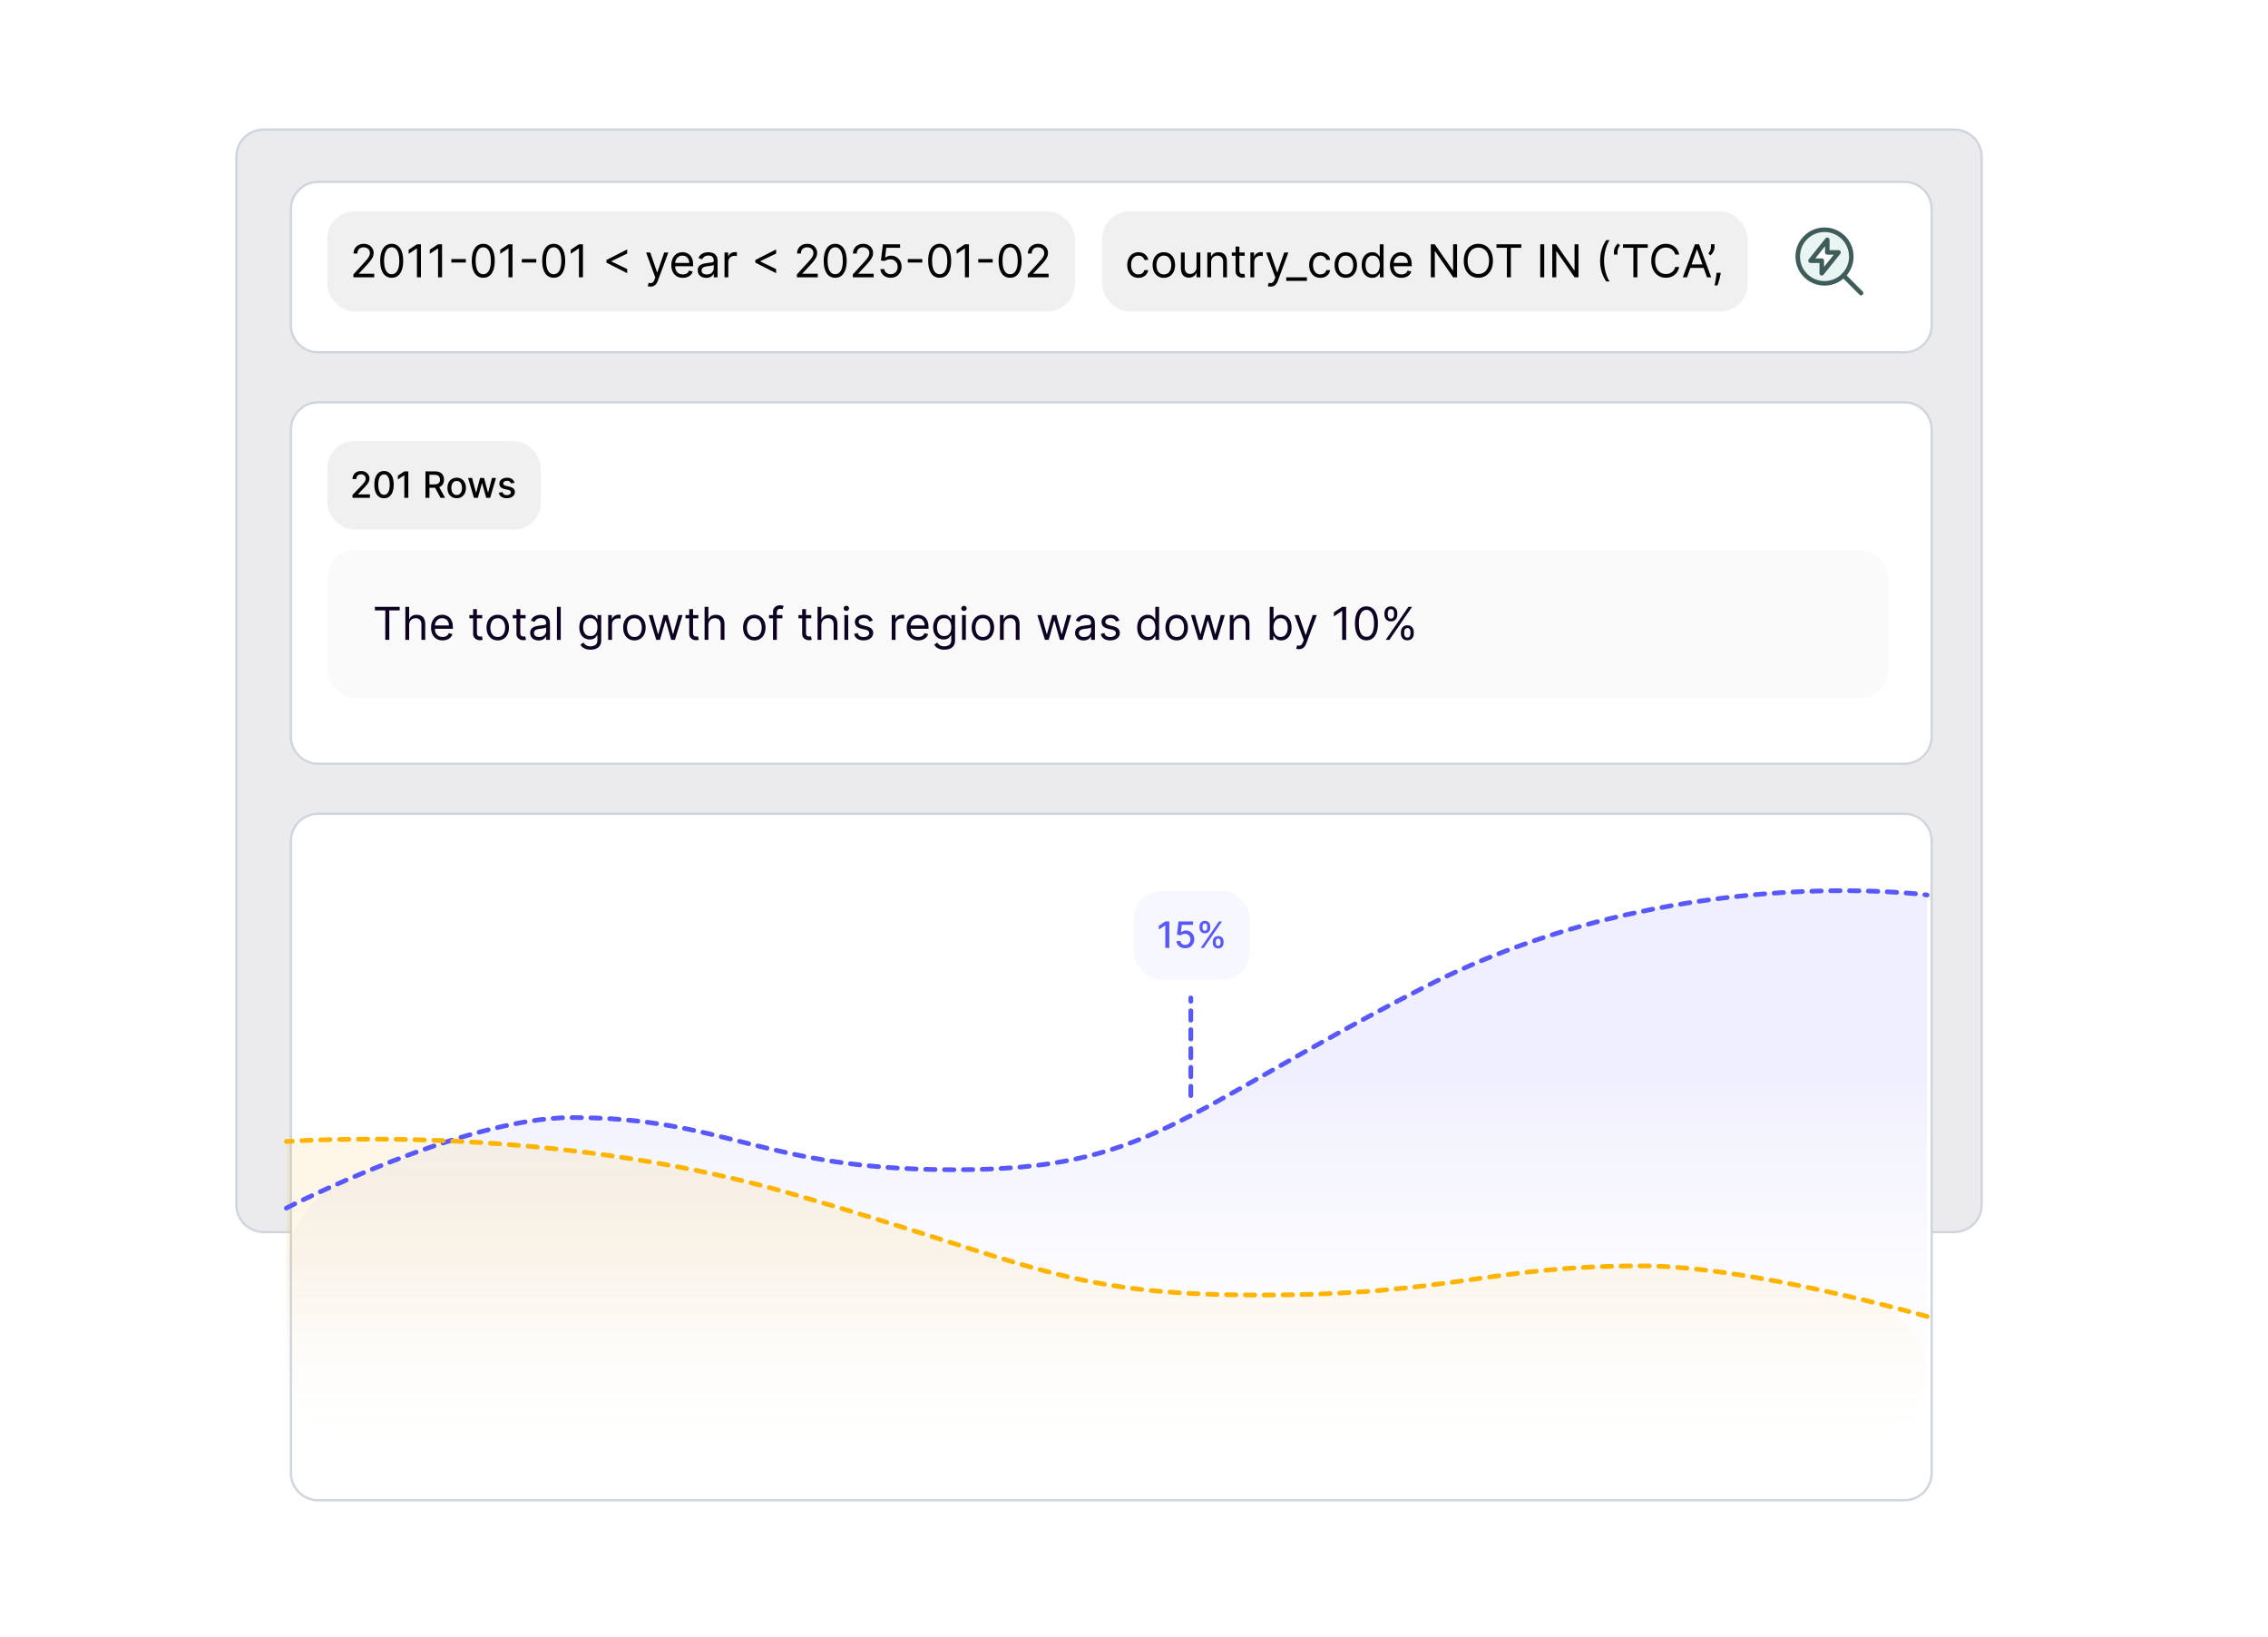
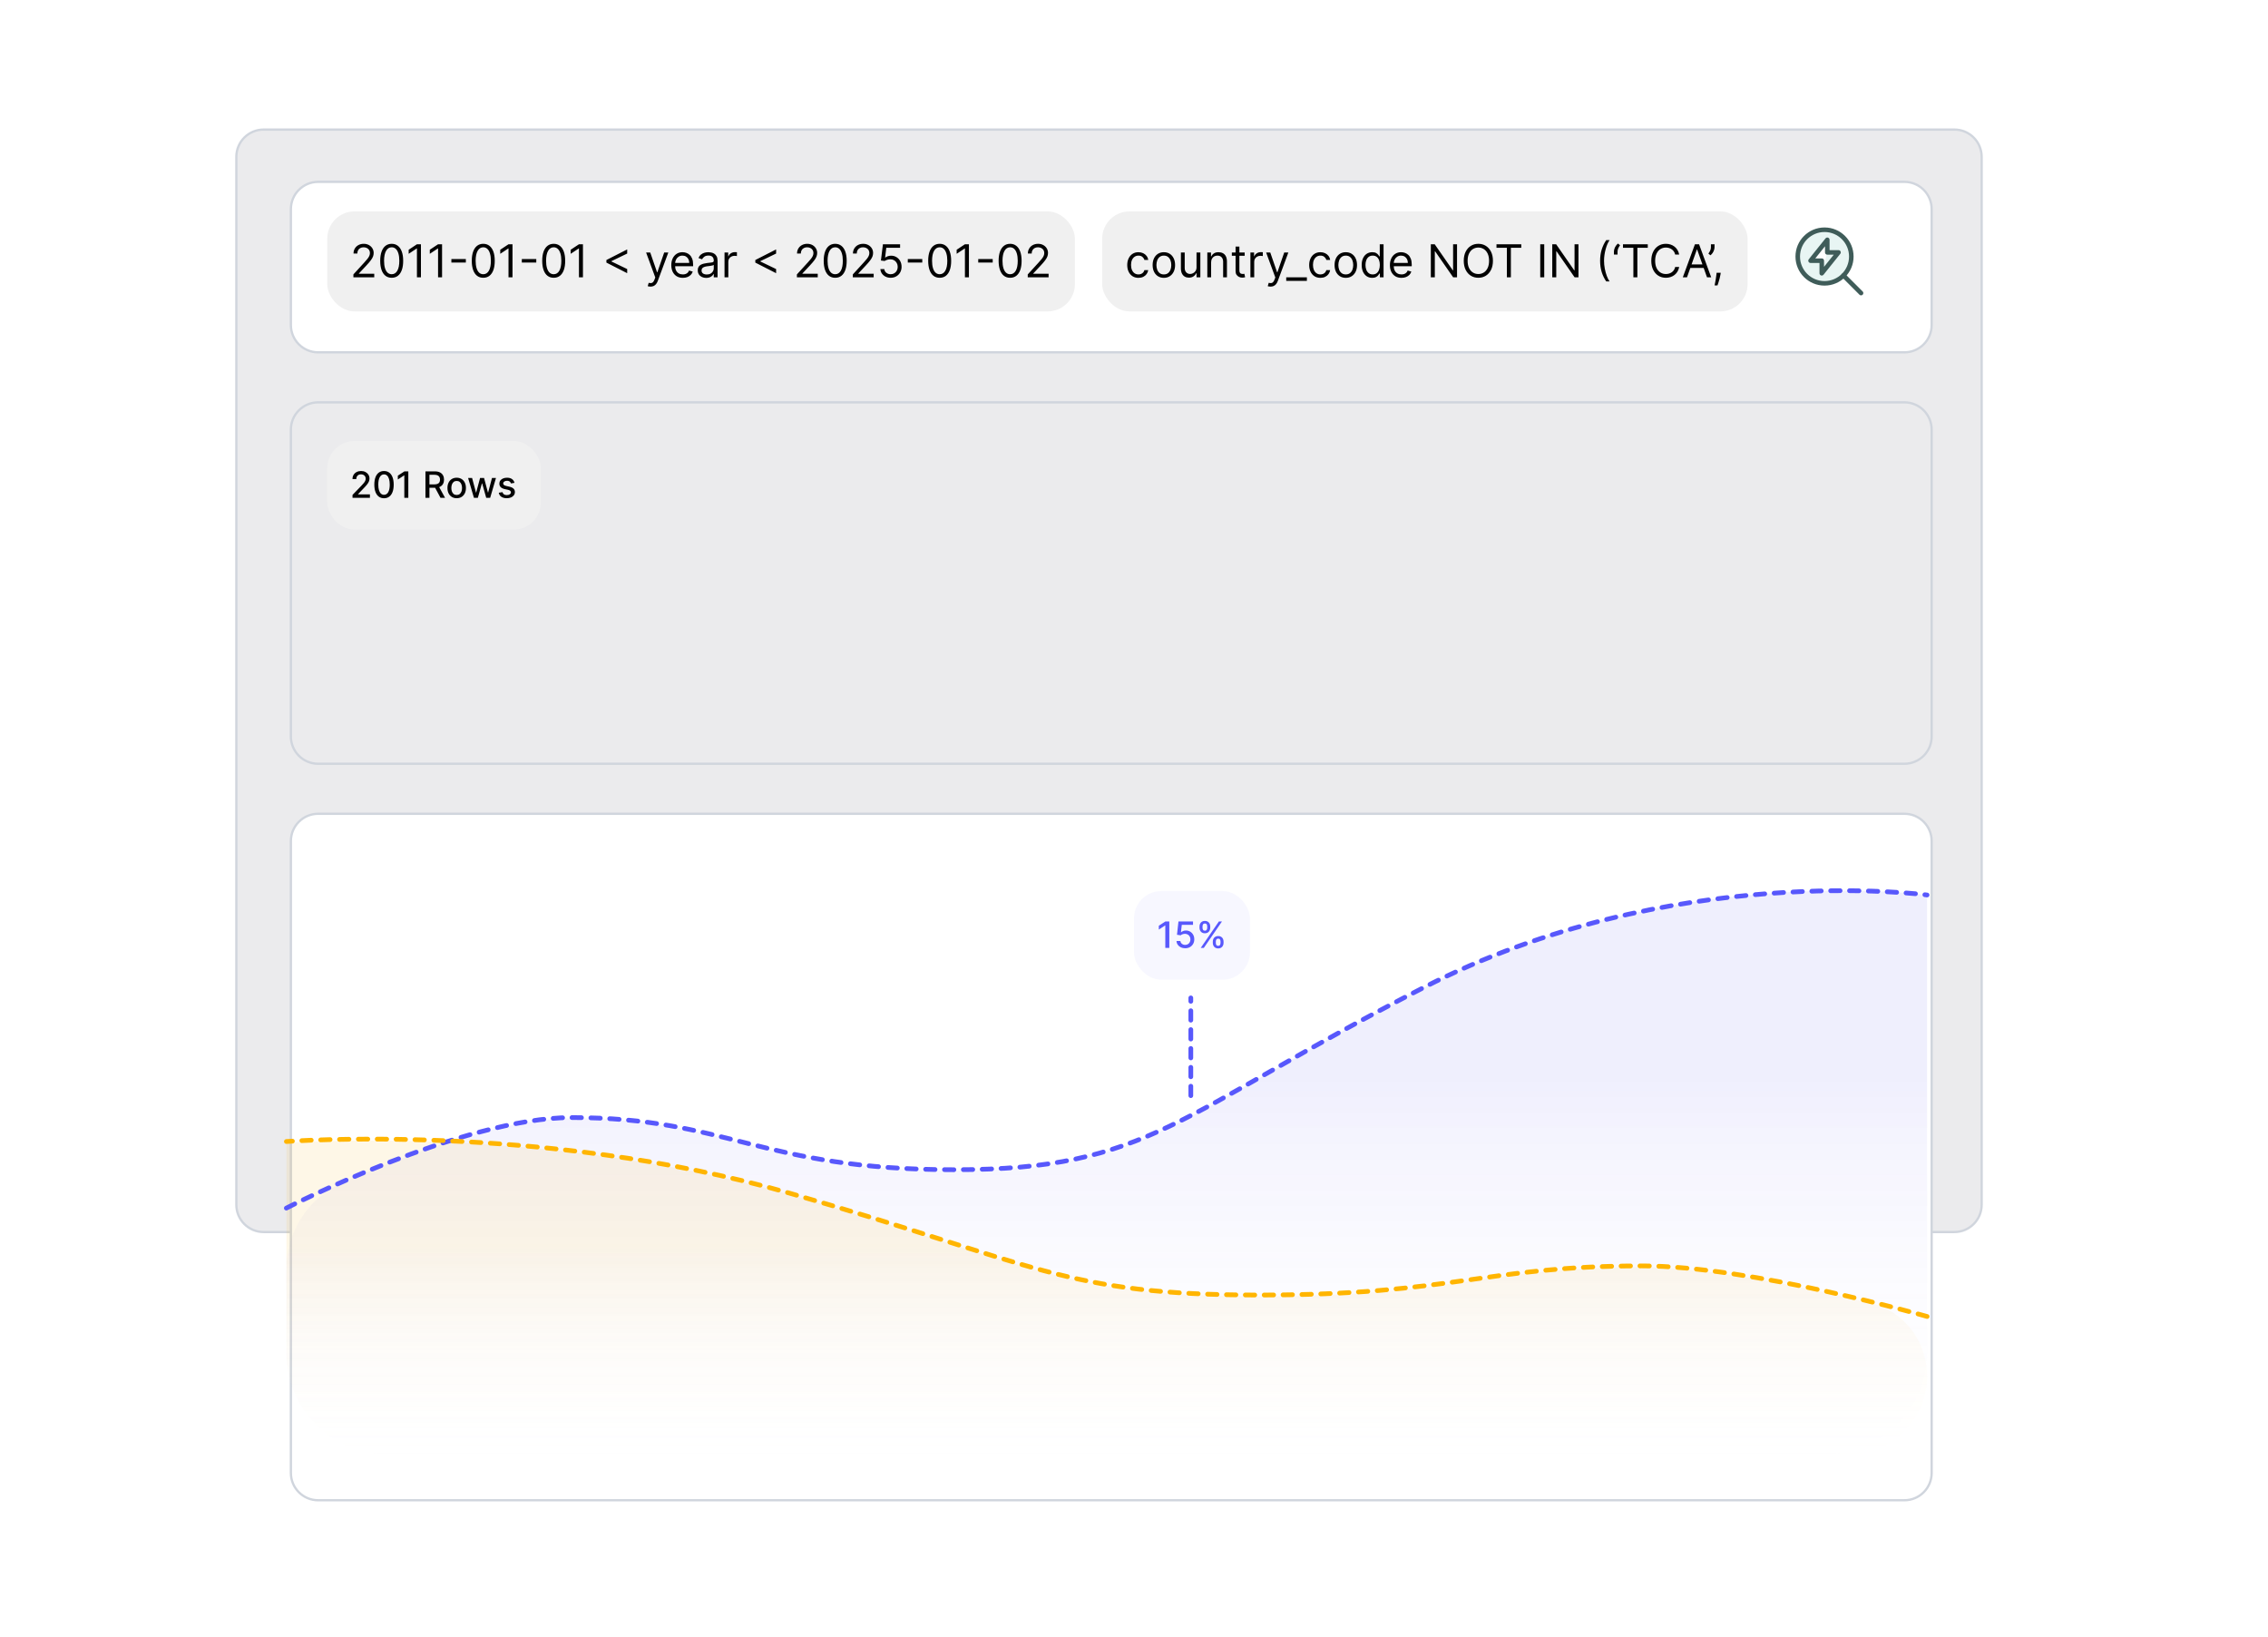
<svg xmlns="http://www.w3.org/2000/svg" width="998" height="720" viewBox="0 0 998 720" fill="none">
  <path d="M860 57L116 57C109.373 57 104 62.373 104 69L104 530C104 536.627 109.373 542 116 542L860 542C866.627 542 872 536.627 872 530L872 69C872 62.373 866.627 57 860 57Z" fill="#EBEBED" stroke="#D0D5DD" stroke-miterlimit="10" />
  <g filter="url(#filter0_d_10946_37184)">
    <path d="M836 78L138 78C131.373 78 126 83.373 126 90L126 141C126 147.627 131.373 153 138 153L836 153C842.627 153 848 147.627 848 141L848 90C848 83.373 842.627 78 836 78Z" fill="white" />
    <path d="M836 78L138 78C131.373 78 126 83.373 126 90L126 141C126 147.627 131.373 153 138 153L836 153C842.627 153 848 147.627 848 141L848 90C848 83.373 842.627 78 836 78Z" stroke="#D0D5DD" stroke-miterlimit="10" />
  </g>
  <g filter="url(#filter1_d_10946_37184)">
-     <path d="M836 175L138 175C131.373 175 126 180.373 126 187L126 322C126 328.627 131.373 334 138 334L836 334C842.627 334 848 328.627 848 322L848 187C848 180.373 842.627 175 836 175Z" fill="white" />
    <path d="M836 175L138 175C131.373 175 126 180.373 126 187L126 322C126 328.627 131.373 334 138 334L836 334C842.627 334 848 328.627 848 322L848 187C848 180.373 842.627 175 836 175Z" stroke="#D0D5DD" stroke-miterlimit="10" />
  </g>
  <g filter="url(#filter2_d_10946_37184)">
    <path d="M836 356L138 356C131.373 356 126 361.373 126 368L126 646C126 652.627 131.373 658 138 658L836 658C842.627 658 848 652.627 848 646L848 368C848 361.373 842.627 356 836 356Z" fill="white" />
    <path d="M836 356L138 356C131.373 356 126 361.373 126 368L126 646C126 652.627 131.373 658 138 658L836 658C842.627 658 848 652.627 848 646L848 368C848 361.373 842.627 356 836 356Z" stroke="#D0D5DD" stroke-miterlimit="10" />
  </g>
  <rect x="144" y="93" width="329" height="44" rx="12" fill="#F0F0F0" />
  <path d="M155.506 122V120.722L160.307 115.466C160.87 114.85 161.334 114.315 161.699 113.861C162.063 113.402 162.333 112.971 162.509 112.568C162.688 112.161 162.778 111.735 162.778 111.29C162.778 110.778 162.655 110.336 162.409 109.962C162.168 109.588 161.836 109.299 161.415 109.095C160.993 108.892 160.52 108.79 159.994 108.79C159.436 108.79 158.948 108.906 158.531 109.138C158.119 109.365 157.8 109.685 157.572 110.097C157.35 110.509 157.239 110.991 157.239 111.545H155.562C155.562 110.693 155.759 109.945 156.152 109.301C156.545 108.657 157.08 108.155 157.757 107.795C158.439 107.436 159.204 107.256 160.051 107.256C160.903 107.256 161.659 107.436 162.317 107.795C162.975 108.155 163.491 108.641 163.865 109.251C164.239 109.862 164.426 110.542 164.426 111.29C164.426 111.825 164.329 112.348 164.135 112.859C163.946 113.366 163.614 113.932 163.141 114.557C162.672 115.177 162.021 115.935 161.188 116.83L157.92 120.324V120.438H164.682V122H155.506ZM172.359 122.199C171.289 122.199 170.378 121.908 169.625 121.325C168.872 120.738 168.297 119.888 167.899 118.776C167.501 117.658 167.303 116.309 167.303 114.727C167.303 113.155 167.501 111.813 167.899 110.7C168.302 109.583 168.879 108.731 169.632 108.143C170.39 107.552 171.299 107.256 172.359 107.256C173.42 107.256 174.327 107.552 175.08 108.143C175.837 108.731 176.415 109.583 176.812 110.7C177.215 111.813 177.416 113.155 177.416 114.727C177.416 116.309 177.217 117.658 176.82 118.776C176.422 119.888 175.847 120.738 175.094 121.325C174.341 121.908 173.429 122.199 172.359 122.199ZM172.359 120.636C173.42 120.636 174.244 120.125 174.831 119.102C175.418 118.08 175.712 116.621 175.712 114.727C175.712 113.468 175.577 112.395 175.307 111.51C175.042 110.625 174.658 109.95 174.156 109.486C173.659 109.022 173.06 108.79 172.359 108.79C171.308 108.79 170.487 109.308 169.895 110.345C169.303 111.377 169.007 112.838 169.007 114.727C169.007 115.987 169.14 117.057 169.405 117.938C169.67 118.818 170.051 119.488 170.548 119.947C171.05 120.407 171.654 120.636 172.359 120.636ZM185.229 107.455V122H183.467V109.301H183.382L179.831 111.659V109.869L183.467 107.455H185.229ZM194.526 107.455V122H192.764V109.301H192.679L189.128 111.659V109.869L192.764 107.455H194.526ZM204.987 113.946V115.509H198.624V113.946H204.987ZM212.652 122.199C211.582 122.199 210.671 121.908 209.918 121.325C209.165 120.738 208.59 119.888 208.192 118.776C207.794 117.658 207.596 116.309 207.596 114.727C207.596 113.155 207.794 111.813 208.192 110.7C208.595 109.583 209.172 108.731 209.925 108.143C210.683 107.552 211.592 107.256 212.652 107.256C213.713 107.256 214.62 107.552 215.373 108.143C216.13 108.731 216.708 109.583 217.105 110.7C217.508 111.813 217.709 113.155 217.709 114.727C217.709 116.309 217.51 117.658 217.113 118.776C216.715 119.888 216.14 120.738 215.387 121.325C214.634 121.908 213.722 122.199 212.652 122.199ZM212.652 120.636C213.713 120.636 214.537 120.125 215.124 119.102C215.711 118.08 216.005 116.621 216.005 114.727C216.005 113.468 215.87 112.395 215.6 111.51C215.335 110.625 214.951 109.95 214.449 109.486C213.952 109.022 213.353 108.79 212.652 108.79C211.601 108.79 210.78 109.308 210.188 110.345C209.596 111.377 209.3 112.838 209.3 114.727C209.3 115.987 209.433 117.057 209.698 117.938C209.963 118.818 210.344 119.488 210.841 119.947C211.343 120.407 211.947 120.636 212.652 120.636ZM225.522 107.455V122H223.76V109.301H223.675L220.124 111.659V109.869L223.76 107.455H225.522ZM235.983 113.946V115.509H229.62V113.946H235.983ZM243.648 122.199C242.578 122.199 241.667 121.908 240.914 121.325C240.161 120.738 239.586 119.888 239.188 118.776C238.79 117.658 238.592 116.309 238.592 114.727C238.592 113.155 238.79 111.813 239.188 110.7C239.591 109.583 240.168 108.731 240.921 108.143C241.679 107.552 242.588 107.256 243.648 107.256C244.709 107.256 245.616 107.552 246.369 108.143C247.126 108.731 247.704 109.583 248.102 110.7C248.504 111.813 248.705 113.155 248.705 114.727C248.705 116.309 248.506 117.658 248.109 118.776C247.711 119.888 247.136 120.738 246.383 121.325C245.63 121.908 244.719 122.199 243.648 122.199ZM243.648 120.636C244.709 120.636 245.533 120.125 246.12 119.102C246.707 118.08 247.001 116.621 247.001 114.727C247.001 113.468 246.866 112.395 246.596 111.51C246.331 110.625 245.947 109.95 245.445 109.486C244.948 109.022 244.349 108.79 243.648 108.79C242.597 108.79 241.776 109.308 241.184 110.345C240.592 111.377 240.296 112.838 240.296 114.727C240.296 115.987 240.429 117.057 240.694 117.938C240.959 118.818 241.34 119.488 241.837 119.947C242.339 120.407 242.943 120.636 243.648 120.636ZM256.518 107.455V122H254.756V109.301H254.671L251.12 111.659V109.869L254.756 107.455H256.518ZM266.837 115.523V114.386L275.985 109.727V111.545L268.968 114.926L269.025 114.812V115.097L268.968 114.983L275.985 118.364V120.182L266.837 115.523ZM286.243 126.091C285.958 126.091 285.705 126.067 285.483 126.02C285.26 125.977 285.106 125.935 285.021 125.892L285.447 124.415C285.854 124.519 286.214 124.557 286.527 124.528C286.839 124.5 287.116 124.36 287.358 124.109C287.604 123.863 287.829 123.463 288.032 122.909L288.345 122.057L284.311 111.091H286.129L289.14 119.784H289.254L292.265 111.091H294.083L289.453 123.591C289.244 124.154 288.986 124.621 288.679 124.99C288.371 125.364 288.013 125.641 287.606 125.821C287.204 126.001 286.749 126.091 286.243 126.091ZM300.479 122.227C299.428 122.227 298.521 121.995 297.759 121.531C297.001 121.062 296.417 120.409 296.005 119.571C295.597 118.728 295.394 117.748 295.394 116.631C295.394 115.513 295.597 114.528 296.005 113.676C296.417 112.819 296.989 112.152 297.723 111.673C298.462 111.19 299.324 110.949 300.309 110.949C300.877 110.949 301.438 111.044 301.992 111.233C302.546 111.422 303.05 111.73 303.505 112.156C303.959 112.578 304.321 113.136 304.591 113.832C304.861 114.528 304.996 115.385 304.996 116.403V117.114H296.587V115.665H303.292C303.292 115.049 303.168 114.5 302.922 114.017C302.681 113.534 302.335 113.153 301.885 112.874C301.44 112.594 300.915 112.455 300.309 112.455C299.641 112.455 299.063 112.62 298.576 112.952C298.093 113.278 297.721 113.705 297.461 114.23C297.2 114.756 297.07 115.319 297.07 115.92V116.886C297.07 117.71 297.212 118.409 297.496 118.982C297.785 119.55 298.185 119.983 298.696 120.281C299.208 120.575 299.802 120.722 300.479 120.722C300.919 120.722 301.317 120.66 301.672 120.537C302.032 120.409 302.342 120.22 302.603 119.969C302.863 119.713 303.064 119.396 303.206 119.017L304.826 119.472C304.655 120.021 304.369 120.504 303.966 120.92C303.564 121.332 303.067 121.654 302.475 121.886C301.883 122.114 301.218 122.227 300.479 122.227ZM310.756 122.256C310.065 122.256 309.437 122.125 308.874 121.865C308.31 121.6 307.863 121.219 307.532 120.722C307.2 120.22 307.034 119.614 307.034 118.903C307.034 118.278 307.158 117.772 307.404 117.384C307.65 116.991 307.979 116.683 308.391 116.46C308.803 116.238 309.257 116.072 309.755 115.963C310.257 115.849 310.761 115.759 311.267 115.693C311.93 115.608 312.468 115.544 312.88 115.501C313.296 115.454 313.599 115.376 313.789 115.267C313.983 115.158 314.08 114.969 314.08 114.699V114.642C314.08 113.941 313.888 113.397 313.505 113.009C313.126 112.62 312.551 112.426 311.779 112.426C310.979 112.426 310.351 112.601 309.897 112.952C309.442 113.302 309.123 113.676 308.938 114.074L307.347 113.506C307.631 112.843 308.01 112.327 308.483 111.957C308.962 111.583 309.482 111.323 310.046 111.176C310.614 111.025 311.173 110.949 311.722 110.949C312.072 110.949 312.475 110.991 312.929 111.077C313.389 111.157 313.831 111.325 314.257 111.581C314.688 111.837 315.046 112.223 315.33 112.739C315.614 113.255 315.756 113.946 315.756 114.812V122H314.08V120.523H313.995C313.881 120.759 313.692 121.013 313.426 121.283C313.161 121.553 312.809 121.782 312.368 121.972C311.928 122.161 311.391 122.256 310.756 122.256ZM311.012 120.75C311.675 120.75 312.233 120.62 312.688 120.359C313.147 120.099 313.493 119.763 313.725 119.351C313.962 118.939 314.08 118.506 314.08 118.051V116.517C314.009 116.602 313.853 116.68 313.611 116.751C313.374 116.818 313.1 116.877 312.787 116.929C312.48 116.976 312.179 117.019 311.885 117.057C311.596 117.09 311.362 117.118 311.182 117.142C310.747 117.199 310.339 117.291 309.961 117.419C309.587 117.542 309.283 117.729 309.051 117.98C308.824 118.226 308.711 118.562 308.711 118.989C308.711 119.571 308.926 120.011 309.357 120.31C309.792 120.603 310.344 120.75 311.012 120.75ZM318.815 122V111.091H320.435V112.739H320.548C320.747 112.199 321.107 111.761 321.628 111.425C322.149 111.089 322.736 110.92 323.389 110.92C323.512 110.92 323.666 110.923 323.851 110.928C324.036 110.932 324.175 110.939 324.27 110.949V112.653C324.213 112.639 324.083 112.618 323.879 112.589C323.68 112.556 323.47 112.54 323.247 112.54C322.717 112.54 322.243 112.651 321.827 112.874C321.415 113.091 321.088 113.394 320.847 113.783C320.61 114.166 320.491 114.604 320.491 115.097V122H318.815ZM332.365 115.523V114.386L341.512 109.727V111.545L334.495 114.926L334.552 114.812V115.097L334.495 114.983L341.512 118.364V120.182L332.365 115.523ZM350.662 122V120.722L355.463 115.466C356.027 114.85 356.491 114.315 356.855 113.861C357.22 113.402 357.49 112.971 357.665 112.568C357.845 112.161 357.935 111.735 357.935 111.29C357.935 110.778 357.812 110.336 357.565 109.962C357.324 109.588 356.992 109.299 356.571 109.095C356.15 108.892 355.676 108.79 355.151 108.79C354.592 108.79 354.104 108.906 353.688 109.138C353.276 109.365 352.956 109.685 352.729 110.097C352.506 110.509 352.395 110.991 352.395 111.545H350.719C350.719 110.693 350.915 109.945 351.308 109.301C351.701 108.657 352.236 108.155 352.913 107.795C353.595 107.436 354.36 107.256 355.207 107.256C356.06 107.256 356.815 107.436 357.473 107.795C358.131 108.155 358.647 108.641 359.021 109.251C359.395 109.862 359.582 110.542 359.582 111.29C359.582 111.825 359.485 112.348 359.291 112.859C359.102 113.366 358.77 113.932 358.297 114.557C357.828 115.177 357.177 115.935 356.344 116.83L353.077 120.324V120.438H359.838V122H350.662ZM367.516 122.199C366.446 122.199 365.534 121.908 364.781 121.325C364.028 120.738 363.453 119.888 363.055 118.776C362.658 117.658 362.459 116.309 362.459 114.727C362.459 113.155 362.658 111.813 363.055 110.7C363.458 109.583 364.036 108.731 364.788 108.143C365.546 107.552 366.455 107.256 367.516 107.256C368.576 107.256 369.483 107.552 370.236 108.143C370.993 108.731 371.571 109.583 371.969 110.7C372.371 111.813 372.572 113.155 372.572 114.727C372.572 116.309 372.374 117.658 371.976 118.776C371.578 119.888 371.003 120.738 370.25 121.325C369.497 121.908 368.586 122.199 367.516 122.199ZM367.516 120.636C368.576 120.636 369.4 120.125 369.987 119.102C370.574 118.08 370.868 116.621 370.868 114.727C370.868 113.468 370.733 112.395 370.463 111.51C370.198 110.625 369.814 109.95 369.312 109.486C368.815 109.022 368.216 108.79 367.516 108.79C366.464 108.79 365.643 109.308 365.051 110.345C364.459 111.377 364.163 112.838 364.163 114.727C364.163 115.987 364.296 117.057 364.561 117.938C364.826 118.818 365.207 119.488 365.705 119.947C366.206 120.407 366.81 120.636 367.516 120.636ZM375.271 122V120.722L380.072 115.466C380.636 114.85 381.1 114.315 381.464 113.861C381.829 113.402 382.099 112.971 382.274 112.568C382.454 112.161 382.544 111.735 382.544 111.29C382.544 110.778 382.421 110.336 382.175 109.962C381.933 109.588 381.602 109.299 381.18 109.095C380.759 108.892 380.286 108.79 379.76 108.79C379.201 108.79 378.714 108.906 378.297 109.138C377.885 109.365 377.565 109.685 377.338 110.097C377.116 110.509 377.004 110.991 377.004 111.545H375.328C375.328 110.693 375.525 109.945 375.918 109.301C376.311 108.657 376.846 108.155 377.523 107.795C378.205 107.436 378.969 107.256 379.817 107.256C380.669 107.256 381.424 107.436 382.082 107.795C382.741 108.155 383.257 108.641 383.631 109.251C384.005 109.862 384.192 110.542 384.192 111.29C384.192 111.825 384.095 112.348 383.901 112.859C383.711 113.366 383.38 113.932 382.906 114.557C382.438 115.177 381.786 115.935 380.953 116.83L377.686 120.324V120.438H384.447V122H375.271ZM391.926 122.199C391.093 122.199 390.342 122.033 389.675 121.702C389.007 121.37 388.472 120.916 388.07 120.338C387.667 119.76 387.447 119.102 387.409 118.364H389.114C389.18 119.022 389.478 119.566 390.009 119.997C390.544 120.423 391.183 120.636 391.926 120.636C392.523 120.636 393.053 120.497 393.517 120.217C393.986 119.938 394.353 119.554 394.618 119.067C394.888 118.574 395.023 118.018 395.023 117.398C395.023 116.763 394.883 116.197 394.604 115.7C394.329 115.198 393.95 114.803 393.467 114.514C392.984 114.225 392.433 114.079 391.812 114.074C391.367 114.069 390.911 114.138 390.442 114.28C389.973 114.417 389.587 114.595 389.284 114.812L387.636 114.614L388.517 107.455H396.074V109.017H389.994L389.483 113.307H389.568C389.866 113.07 390.241 112.874 390.69 112.717C391.14 112.561 391.609 112.483 392.097 112.483C392.987 112.483 393.78 112.696 394.476 113.122C395.177 113.544 395.726 114.121 396.124 114.855C396.526 115.589 396.727 116.427 396.727 117.369C396.727 118.297 396.519 119.126 396.102 119.855C395.69 120.58 395.122 121.152 394.398 121.574C393.673 121.991 392.849 122.199 391.926 122.199ZM405.827 113.946V115.509H399.463V113.946H405.827ZM413.492 122.199C412.422 122.199 411.511 121.908 410.758 121.325C410.005 120.738 409.43 119.888 409.032 118.776C408.634 117.658 408.435 116.309 408.435 114.727C408.435 113.155 408.634 111.813 409.032 110.7C409.434 109.583 410.012 108.731 410.765 108.143C411.522 107.552 412.432 107.256 413.492 107.256C414.553 107.256 415.46 107.552 416.212 108.143C416.97 108.731 417.548 109.583 417.945 110.7C418.348 111.813 418.549 113.155 418.549 114.727C418.549 116.309 418.35 117.658 417.952 118.776C417.555 119.888 416.979 120.738 416.227 121.325C415.474 121.908 414.562 122.199 413.492 122.199ZM413.492 120.636C414.553 120.636 415.377 120.125 415.964 119.102C416.551 118.08 416.844 116.621 416.844 114.727C416.844 113.468 416.71 112.395 416.44 111.51C416.174 110.625 415.791 109.95 415.289 109.486C414.792 109.022 414.193 108.79 413.492 108.79C412.441 108.79 411.62 109.308 411.028 110.345C410.436 111.377 410.14 112.838 410.14 114.727C410.14 115.987 410.272 117.057 410.538 117.938C410.803 118.818 411.184 119.488 411.681 119.947C412.183 120.407 412.787 120.636 413.492 120.636ZM426.362 107.455V122H424.6V109.301H424.515L420.964 111.659V109.869L424.6 107.455H426.362ZM436.823 113.946V115.509H430.46V113.946H436.823ZM444.488 122.199C443.418 122.199 442.507 121.908 441.754 121.325C441.001 120.738 440.426 119.888 440.028 118.776C439.63 117.658 439.431 116.309 439.431 114.727C439.431 113.155 439.63 111.813 440.028 110.7C440.431 109.583 441.008 108.731 441.761 108.143C442.519 107.552 443.428 107.256 444.488 107.256C445.549 107.256 446.456 107.552 447.208 108.143C447.966 108.731 448.544 109.583 448.941 110.7C449.344 111.813 449.545 113.155 449.545 114.727C449.545 116.309 449.346 117.658 448.949 118.776C448.551 119.888 447.975 120.738 447.223 121.325C446.47 121.908 445.558 122.199 444.488 122.199ZM444.488 120.636C445.549 120.636 446.373 120.125 446.96 119.102C447.547 118.08 447.841 116.621 447.841 114.727C447.841 113.468 447.706 112.395 447.436 111.51C447.171 110.625 446.787 109.95 446.285 109.486C445.788 109.022 445.189 108.79 444.488 108.79C443.437 108.79 442.616 109.308 442.024 110.345C441.432 111.377 441.136 112.838 441.136 114.727C441.136 115.987 441.269 117.057 441.534 117.938C441.799 118.818 442.18 119.488 442.677 119.947C443.179 120.407 443.783 120.636 444.488 120.636ZM452.244 122V120.722L457.045 115.466C457.609 114.85 458.073 114.315 458.437 113.861C458.802 113.402 459.072 112.971 459.247 112.568C459.427 112.161 459.517 111.735 459.517 111.29C459.517 110.778 459.394 110.336 459.147 109.962C458.906 109.588 458.574 109.299 458.153 109.095C457.732 108.892 457.258 108.79 456.733 108.79C456.174 108.79 455.686 108.906 455.27 109.138C454.858 109.365 454.538 109.685 454.311 110.097C454.088 110.509 453.977 110.991 453.977 111.545H452.301C452.301 110.693 452.497 109.945 452.89 109.301C453.283 108.657 453.818 108.155 454.495 107.795C455.177 107.436 455.942 107.256 456.789 107.256C457.642 107.256 458.397 107.436 459.055 107.795C459.713 108.155 460.229 108.641 460.603 109.251C460.977 109.862 461.164 110.542 461.164 111.29C461.164 111.825 461.067 112.348 460.873 112.859C460.684 113.366 460.352 113.932 459.879 114.557C459.41 115.177 458.759 115.935 457.926 116.83L454.659 120.324V120.438H461.42V122H452.244Z" fill="#020202" />
  <rect x="144" y="194" width="94" height="39" rx="12" fill="#F0F0F0" />
  <path d="M155.119 219V217.727L159.057 213.648C159.477 213.205 159.824 212.816 160.097 212.483C160.373 212.146 160.58 211.826 160.716 211.523C160.852 211.22 160.92 210.898 160.92 210.557C160.92 210.17 160.83 209.837 160.648 209.557C160.466 209.273 160.218 209.055 159.903 208.903C159.589 208.748 159.235 208.67 158.841 208.67C158.424 208.67 158.061 208.756 157.75 208.926C157.439 209.097 157.201 209.337 157.034 209.648C156.867 209.958 156.784 210.322 156.784 210.739H155.108C155.108 210.03 155.271 209.411 155.597 208.881C155.922 208.35 156.369 207.939 156.938 207.648C157.506 207.352 158.152 207.205 158.875 207.205C159.606 207.205 160.25 207.35 160.807 207.642C161.367 207.93 161.805 208.324 162.119 208.824C162.434 209.32 162.591 209.881 162.591 210.506C162.591 210.938 162.509 211.36 162.347 211.773C162.188 212.186 161.909 212.646 161.511 213.153C161.114 213.657 160.561 214.269 159.852 214.989L157.54 217.409V217.494H162.778V219H155.119ZM168.983 219.193C168.085 219.189 167.318 218.953 166.682 218.483C166.045 218.013 165.559 217.33 165.222 216.432C164.884 215.534 164.716 214.453 164.716 213.188C164.716 211.926 164.884 210.848 165.222 209.955C165.563 209.061 166.051 208.379 166.688 207.909C167.328 207.439 168.093 207.205 168.983 207.205C169.873 207.205 170.636 207.441 171.273 207.915C171.909 208.384 172.396 209.066 172.733 209.96C173.074 210.85 173.244 211.926 173.244 213.188C173.244 214.456 173.076 215.54 172.739 216.438C172.402 217.331 171.915 218.015 171.278 218.489C170.642 218.958 169.877 219.193 168.983 219.193ZM168.983 217.676C169.771 217.676 170.386 217.292 170.83 216.523C171.277 215.754 171.5 214.642 171.5 213.188C171.5 212.222 171.398 211.405 171.193 210.739C170.992 210.068 170.703 209.561 170.324 209.216C169.949 208.867 169.502 208.693 168.983 208.693C168.199 208.693 167.583 209.08 167.136 209.852C166.689 210.625 166.464 211.737 166.46 213.188C166.46 214.157 166.561 214.977 166.761 215.648C166.966 216.314 167.256 216.82 167.631 217.165C168.006 217.506 168.456 217.676 168.983 217.676ZM179.675 207.364V219H177.913V209.125H177.845L175.061 210.943V209.261L177.964 207.364H179.675ZM187.216 219V207.364H191.364C192.265 207.364 193.013 207.519 193.608 207.83C194.206 208.14 194.653 208.57 194.949 209.119C195.244 209.665 195.392 210.295 195.392 211.011C195.392 211.723 195.242 212.35 194.943 212.892C194.648 213.43 194.201 213.848 193.602 214.148C193.008 214.447 192.259 214.597 191.358 214.597H188.216V213.085H191.199C191.767 213.085 192.229 213.004 192.585 212.841C192.945 212.678 193.208 212.441 193.375 212.131C193.542 211.82 193.625 211.447 193.625 211.011C193.625 210.572 193.54 210.191 193.369 209.869C193.203 209.547 192.939 209.301 192.58 209.131C192.223 208.956 191.756 208.869 191.176 208.869H188.972V219H187.216ZM192.96 213.75L195.835 219H193.835L191.017 213.75H192.96ZM200.959 219.176C200.141 219.176 199.427 218.989 198.817 218.614C198.207 218.239 197.733 217.714 197.396 217.04C197.059 216.366 196.891 215.578 196.891 214.676C196.891 213.771 197.059 212.979 197.396 212.301C197.733 211.623 198.207 211.097 198.817 210.722C199.427 210.347 200.141 210.159 200.959 210.159C201.777 210.159 202.491 210.347 203.101 210.722C203.711 211.097 204.184 211.623 204.521 212.301C204.858 212.979 205.027 213.771 205.027 214.676C205.027 215.578 204.858 216.366 204.521 217.04C204.184 217.714 203.711 218.239 203.101 218.614C202.491 218.989 201.777 219.176 200.959 219.176ZM200.964 217.75C201.495 217.75 201.934 217.61 202.283 217.33C202.631 217.049 202.889 216.676 203.055 216.21C203.226 215.744 203.311 215.231 203.311 214.67C203.311 214.114 203.226 213.602 203.055 213.136C202.889 212.667 202.631 212.29 202.283 212.006C201.934 211.722 201.495 211.58 200.964 211.58C200.43 211.58 199.987 211.722 199.635 212.006C199.286 212.29 199.027 212.667 198.857 213.136C198.69 213.602 198.607 214.114 198.607 214.67C198.607 215.231 198.69 215.744 198.857 216.21C199.027 216.676 199.286 217.049 199.635 217.33C199.987 217.61 200.43 217.75 200.964 217.75ZM208.55 219L205.982 210.273H207.737L209.447 216.682H209.533L211.249 210.273H213.004L214.709 216.653H214.794L216.493 210.273H218.249L215.686 219H213.953L212.18 212.699H212.05L210.277 219H208.55ZM226.401 212.403L224.861 212.676C224.796 212.479 224.694 212.292 224.554 212.114C224.418 211.936 224.232 211.79 223.997 211.676C223.762 211.562 223.469 211.506 223.116 211.506C222.635 211.506 222.234 211.614 221.912 211.83C221.59 212.042 221.429 212.316 221.429 212.653C221.429 212.945 221.537 213.18 221.753 213.358C221.969 213.536 222.317 213.682 222.798 213.795L224.185 214.114C224.988 214.299 225.586 214.585 225.98 214.972C226.374 215.358 226.571 215.86 226.571 216.477C226.571 217 226.42 217.466 226.116 217.875C225.817 218.28 225.399 218.598 224.861 218.83C224.327 219.061 223.707 219.176 223.003 219.176C222.026 219.176 221.228 218.968 220.611 218.551C219.993 218.131 219.615 217.534 219.474 216.761L221.116 216.511C221.219 216.939 221.429 217.263 221.747 217.483C222.065 217.699 222.48 217.807 222.991 217.807C223.548 217.807 223.993 217.691 224.327 217.46C224.66 217.225 224.827 216.939 224.827 216.602C224.827 216.33 224.724 216.1 224.52 215.915C224.319 215.729 224.01 215.589 223.594 215.494L222.116 215.17C221.302 214.985 220.7 214.689 220.31 214.284C219.923 213.879 219.73 213.366 219.73 212.744C219.73 212.229 219.874 211.778 220.162 211.392C220.45 211.006 220.848 210.705 221.355 210.489C221.863 210.269 222.444 210.159 223.099 210.159C224.043 210.159 224.785 210.364 225.327 210.773C225.868 211.178 226.226 211.722 226.401 212.403Z" fill="#020202" />
  <rect x="499" y="392" width="51" height="39" rx="12" fill="#5858FC" fill-opacity="0.05" />
  <path d="M514.534 405.364V417H512.773V407.125H512.705L509.92 408.943V407.261L512.824 405.364H514.534ZM521.523 417.159C520.811 417.159 520.17 417.023 519.602 416.75C519.038 416.473 518.587 416.095 518.25 415.614C517.913 415.133 517.733 414.583 517.71 413.966H519.415C519.456 414.466 519.678 414.877 520.08 415.199C520.481 415.521 520.962 415.682 521.523 415.682C521.97 415.682 522.366 415.58 522.71 415.375C523.059 415.167 523.331 414.881 523.528 414.517C523.729 414.153 523.83 413.739 523.83 413.273C523.83 412.799 523.727 412.377 523.523 412.006C523.318 411.634 523.036 411.343 522.676 411.131C522.32 410.919 521.911 410.811 521.449 410.807C521.097 410.807 520.742 410.867 520.386 410.989C520.03 411.11 519.742 411.269 519.523 411.466L517.915 411.227L518.568 405.364H524.966V406.869H520.028L519.659 410.125H519.727C519.955 409.905 520.256 409.722 520.631 409.574C521.009 409.426 521.415 409.352 521.847 409.352C522.555 409.352 523.186 409.521 523.739 409.858C524.295 410.195 524.733 410.655 525.051 411.239C525.373 411.818 525.532 412.485 525.528 413.239C525.532 413.992 525.362 414.665 525.017 415.256C524.676 415.847 524.203 416.312 523.597 416.653C522.994 416.991 522.303 417.159 521.523 417.159ZM533.678 414.818V414.205C533.678 413.765 533.768 413.364 533.95 413C534.136 412.633 534.405 412.339 534.757 412.119C535.113 411.896 535.543 411.784 536.047 411.784C536.562 411.784 536.994 411.894 537.342 412.114C537.691 412.333 537.954 412.627 538.132 412.994C538.314 413.362 538.405 413.765 538.405 414.205V414.818C538.405 415.258 538.314 415.661 538.132 416.028C537.95 416.392 537.683 416.686 537.331 416.909C536.982 417.129 536.554 417.239 536.047 417.239C535.536 417.239 535.104 417.129 534.751 416.909C534.399 416.686 534.132 416.392 533.95 416.028C533.768 415.661 533.678 415.258 533.678 414.818ZM535.001 414.205V414.818C535.001 415.144 535.079 415.439 535.234 415.705C535.39 415.97 535.661 416.102 536.047 416.102C536.429 416.102 536.696 415.97 536.848 415.705C537 415.439 537.075 415.144 537.075 414.818V414.205C537.075 413.879 537.001 413.583 536.854 413.318C536.71 413.053 536.441 412.92 536.047 412.92C535.668 412.92 535.399 413.053 535.24 413.318C535.081 413.583 535.001 413.879 535.001 414.205ZM527.825 408.159V407.545C527.825 407.106 527.916 406.703 528.098 406.335C528.284 405.968 528.553 405.674 528.905 405.455C529.261 405.235 529.691 405.125 530.195 405.125C530.71 405.125 531.142 405.235 531.49 405.455C531.839 405.674 532.102 405.968 532.28 406.335C532.458 406.703 532.547 407.106 532.547 407.545V408.159C532.547 408.598 532.456 409.002 532.274 409.369C532.096 409.733 531.831 410.027 531.479 410.25C531.13 410.47 530.702 410.58 530.195 410.58C529.679 410.58 529.246 410.47 528.893 410.25C528.545 410.027 528.28 409.733 528.098 409.369C527.916 409.002 527.825 408.598 527.825 408.159ZM529.155 407.545V408.159C529.155 408.485 529.231 408.78 529.382 409.045C529.537 409.311 529.808 409.443 530.195 409.443C530.573 409.443 530.839 409.311 530.99 409.045C531.145 408.78 531.223 408.485 531.223 408.159V407.545C531.223 407.22 531.149 406.924 531.001 406.659C530.854 406.394 530.585 406.261 530.195 406.261C529.816 406.261 529.547 406.394 529.388 406.659C529.232 406.924 529.155 407.22 529.155 407.545ZM528.365 417L536.365 405.364H537.723L529.723 417H528.365Z" fill="#5858FC" />
  <path d="M524 482L524 439" stroke="#5858FC" stroke-width="2.074" stroke-linecap="round" stroke-dasharray="4.15 4.15" />
-   <rect x="144" y="242" width="687" height="65" rx="12" fill="#FAFAFA" />
-   <path d="M164.966 268.517V266.955H175.875V268.517H171.301V281.5H169.54V268.517H164.966ZM180.042 274.938V281.5H178.366V266.955H180.042V272.295H180.184C180.44 271.732 180.824 271.285 181.335 270.953C181.851 270.617 182.538 270.449 183.395 270.449C184.138 270.449 184.789 270.598 185.348 270.896C185.906 271.19 186.34 271.642 186.647 272.253C186.96 272.859 187.116 273.631 187.116 274.568V281.5H185.44V274.682C185.44 273.815 185.215 273.145 184.765 272.672C184.32 272.194 183.702 271.955 182.912 271.955C182.362 271.955 181.87 272.071 181.434 272.303C181.003 272.535 180.663 272.873 180.412 273.318C180.165 273.763 180.042 274.303 180.042 274.938ZM194.756 281.727C193.705 281.727 192.799 281.495 192.036 281.031C191.279 280.562 190.694 279.909 190.282 279.071C189.875 278.228 189.671 277.248 189.671 276.131C189.671 275.013 189.875 274.028 190.282 273.176C190.694 272.319 191.267 271.652 192.001 271.173C192.739 270.69 193.601 270.449 194.586 270.449C195.154 270.449 195.715 270.544 196.269 270.733C196.823 270.922 197.327 271.23 197.782 271.656C198.237 272.078 198.599 272.636 198.869 273.332C199.138 274.028 199.273 274.885 199.273 275.903V276.614H190.864V275.165H197.569C197.569 274.549 197.446 274 197.2 273.517C196.958 273.034 196.612 272.653 196.163 272.374C195.718 272.094 195.192 271.955 194.586 271.955C193.918 271.955 193.341 272.12 192.853 272.452C192.37 272.778 191.998 273.205 191.738 273.73C191.478 274.256 191.347 274.819 191.347 275.42V276.386C191.347 277.21 191.489 277.909 191.773 278.482C192.062 279.05 192.462 279.483 192.974 279.781C193.485 280.075 194.079 280.222 194.756 280.222C195.197 280.222 195.594 280.16 195.95 280.037C196.309 279.909 196.62 279.72 196.88 279.469C197.14 279.213 197.342 278.896 197.484 278.517L199.103 278.972C198.933 279.521 198.646 280.004 198.244 280.42C197.841 280.832 197.344 281.154 196.752 281.386C196.16 281.614 195.495 281.727 194.756 281.727ZM212.192 270.591V272.011H206.539V270.591H212.192ZM208.187 267.977H209.863V278.375C209.863 278.848 209.932 279.204 210.069 279.44C210.211 279.672 210.391 279.829 210.609 279.909C210.831 279.985 211.066 280.023 211.312 280.023C211.496 280.023 211.648 280.013 211.766 279.994C211.885 279.971 211.979 279.952 212.05 279.938L212.391 281.443C212.278 281.486 212.119 281.528 211.915 281.571C211.712 281.618 211.454 281.642 211.141 281.642C210.668 281.642 210.204 281.54 209.749 281.337C209.299 281.133 208.925 280.823 208.627 280.406C208.334 279.99 208.187 279.464 208.187 278.83V267.977ZM219.028 281.727C218.044 281.727 217.179 281.493 216.436 281.024C215.697 280.555 215.12 279.9 214.703 279.057C214.291 278.214 214.085 277.229 214.085 276.102C214.085 274.966 214.291 273.974 214.703 273.126C215.12 272.279 215.697 271.621 216.436 271.152C217.179 270.683 218.044 270.449 219.028 270.449C220.013 270.449 220.875 270.683 221.614 271.152C222.357 271.621 222.935 272.279 223.347 273.126C223.763 273.974 223.972 274.966 223.972 276.102C223.972 277.229 223.763 278.214 223.347 279.057C222.935 279.9 222.357 280.555 221.614 281.024C220.875 281.493 220.013 281.727 219.028 281.727ZM219.028 280.222C219.777 280.222 220.392 280.03 220.875 279.646C221.358 279.263 221.715 278.759 221.947 278.134C222.179 277.509 222.295 276.831 222.295 276.102C222.295 275.373 222.179 274.694 221.947 274.064C221.715 273.434 221.358 272.925 220.875 272.537C220.392 272.149 219.777 271.955 219.028 271.955C218.28 271.955 217.665 272.149 217.182 272.537C216.699 272.925 216.341 273.434 216.109 274.064C215.877 274.694 215.761 275.373 215.761 276.102C215.761 276.831 215.877 277.509 216.109 278.134C216.341 278.759 216.699 279.263 217.182 279.646C217.665 280.03 218.28 280.222 219.028 280.222ZM231.275 270.591V272.011H225.621V270.591H231.275ZM227.269 267.977H228.945V278.375C228.945 278.848 229.014 279.204 229.151 279.44C229.293 279.672 229.473 279.829 229.691 279.909C229.913 279.985 230.148 280.023 230.394 280.023C230.578 280.023 230.73 280.013 230.848 279.994C230.967 279.971 231.061 279.952 231.132 279.938L231.473 281.443C231.36 281.486 231.201 281.528 230.998 281.571C230.794 281.618 230.536 281.642 230.223 281.642C229.75 281.642 229.286 281.54 228.831 281.337C228.382 281.133 228.007 280.823 227.709 280.406C227.416 279.99 227.269 279.464 227.269 278.83V267.977ZM237.006 281.756C236.315 281.756 235.687 281.625 235.124 281.365C234.56 281.1 234.113 280.719 233.782 280.222C233.45 279.72 233.284 279.114 233.284 278.403C233.284 277.778 233.408 277.272 233.654 276.884C233.9 276.491 234.229 276.183 234.641 275.96C235.053 275.738 235.507 275.572 236.005 275.463C236.507 275.349 237.011 275.259 237.517 275.193C238.18 275.108 238.718 275.044 239.13 275.001C239.546 274.954 239.849 274.876 240.039 274.767C240.233 274.658 240.33 274.469 240.33 274.199V274.142C240.33 273.441 240.138 272.897 239.755 272.509C239.376 272.12 238.801 271.926 238.029 271.926C237.229 271.926 236.601 272.101 236.147 272.452C235.692 272.802 235.373 273.176 235.188 273.574L233.597 273.006C233.881 272.343 234.26 271.827 234.733 271.457C235.212 271.083 235.732 270.823 236.296 270.676C236.864 270.525 237.423 270.449 237.972 270.449C238.322 270.449 238.725 270.491 239.179 270.577C239.639 270.657 240.081 270.825 240.507 271.081C240.938 271.337 241.296 271.723 241.58 272.239C241.864 272.755 242.006 273.446 242.006 274.312V281.5H240.33V280.023H240.245C240.131 280.259 239.942 280.513 239.676 280.783C239.411 281.053 239.059 281.282 238.618 281.472C238.178 281.661 237.641 281.756 237.006 281.756ZM237.262 280.25C237.925 280.25 238.483 280.12 238.938 279.859C239.397 279.599 239.743 279.263 239.975 278.851C240.212 278.439 240.33 278.006 240.33 277.551V276.017C240.259 276.102 240.103 276.18 239.861 276.251C239.624 276.318 239.35 276.377 239.037 276.429C238.73 276.476 238.429 276.519 238.135 276.557C237.846 276.59 237.612 276.618 237.432 276.642C236.997 276.699 236.589 276.791 236.211 276.919C235.837 277.042 235.533 277.229 235.301 277.48C235.074 277.726 234.961 278.062 234.961 278.489C234.961 279.071 235.176 279.511 235.607 279.81C236.042 280.103 236.594 280.25 237.262 280.25ZM246.741 266.955V281.5H245.065V266.955H246.741ZM259.84 285.818C259.03 285.818 258.334 285.714 257.752 285.506C257.169 285.302 256.684 285.032 256.296 284.696C255.912 284.365 255.607 284.009 255.38 283.631L256.715 282.693C256.866 282.892 257.058 283.119 257.29 283.375C257.522 283.635 257.839 283.86 258.242 284.05C258.649 284.244 259.182 284.341 259.84 284.341C260.721 284.341 261.447 284.128 262.02 283.702C262.593 283.276 262.88 282.608 262.88 281.699V279.483H262.738C262.614 279.682 262.439 279.928 262.212 280.222C261.989 280.51 261.667 280.768 261.246 280.996C260.829 281.218 260.266 281.33 259.556 281.33C258.675 281.33 257.884 281.121 257.184 280.705C256.488 280.288 255.936 279.682 255.529 278.886C255.126 278.091 254.925 277.125 254.925 275.989C254.925 274.871 255.122 273.898 255.515 273.07C255.908 272.236 256.454 271.592 257.155 271.138C257.856 270.679 258.666 270.449 259.584 270.449C260.294 270.449 260.858 270.567 261.275 270.804C261.696 271.036 262.018 271.301 262.24 271.599C262.468 271.893 262.643 272.134 262.766 272.324H262.936V270.591H264.556V281.812C264.556 282.75 264.343 283.512 263.917 284.099C263.495 284.691 262.927 285.125 262.212 285.399C261.502 285.679 260.711 285.818 259.84 285.818ZM259.783 279.824C260.455 279.824 261.024 279.67 261.488 279.362C261.952 279.054 262.304 278.612 262.546 278.034C262.787 277.456 262.908 276.765 262.908 275.96C262.908 275.174 262.79 274.481 262.553 273.879C262.316 273.278 261.966 272.807 261.502 272.466C261.038 272.125 260.465 271.955 259.783 271.955C259.073 271.955 258.481 272.134 258.007 272.494C257.539 272.854 257.186 273.337 256.949 273.943C256.717 274.549 256.601 275.222 256.601 275.96C256.601 276.718 256.72 277.388 256.956 277.97C257.198 278.548 257.553 279.002 258.022 279.334C258.495 279.661 259.082 279.824 259.783 279.824ZM267.624 281.5V270.591H269.243V272.239H269.357C269.556 271.699 269.916 271.261 270.436 270.925C270.957 270.589 271.544 270.42 272.198 270.42C272.321 270.42 272.475 270.423 272.659 270.428C272.844 270.432 272.984 270.439 273.078 270.449V272.153C273.022 272.139 272.891 272.118 272.688 272.089C272.489 272.056 272.278 272.04 272.056 272.04C271.525 272.04 271.052 272.151 270.635 272.374C270.223 272.591 269.897 272.894 269.655 273.283C269.418 273.666 269.3 274.104 269.3 274.597V281.5H267.624ZM279.165 281.727C278.18 281.727 277.316 281.493 276.573 281.024C275.834 280.555 275.257 279.9 274.84 279.057C274.428 278.214 274.222 277.229 274.222 276.102C274.222 274.966 274.428 273.974 274.84 273.126C275.257 272.279 275.834 271.621 276.573 271.152C277.316 270.683 278.18 270.449 279.165 270.449C280.15 270.449 281.012 270.683 281.75 271.152C282.494 271.621 283.071 272.279 283.483 273.126C283.9 273.974 284.108 274.966 284.108 276.102C284.108 277.229 283.9 278.214 283.483 279.057C283.071 279.9 282.494 280.555 281.75 281.024C281.012 281.493 280.15 281.727 279.165 281.727ZM279.165 280.222C279.913 280.222 280.529 280.03 281.012 279.646C281.495 279.263 281.852 278.759 282.084 278.134C282.316 277.509 282.432 276.831 282.432 276.102C282.432 275.373 282.316 274.694 282.084 274.064C281.852 273.434 281.495 272.925 281.012 272.537C280.529 272.149 279.913 271.955 279.165 271.955C278.417 271.955 277.801 272.149 277.319 272.537C276.836 272.925 276.478 273.434 276.246 274.064C276.014 274.694 275.898 275.373 275.898 276.102C275.898 276.831 276.014 277.509 276.246 278.134C276.478 278.759 276.836 279.263 277.319 279.646C277.801 280.03 278.417 280.222 279.165 280.222ZM288.767 281.5L285.444 270.591H287.205L289.563 278.943H289.676L292.006 270.591H293.796L296.097 278.915H296.211L298.569 270.591H300.33L297.006 281.5H295.358L292.972 273.119H292.801L290.415 281.5H288.767ZM307.29 270.591V272.011H301.637V270.591H307.29ZM303.284 267.977H304.961V278.375C304.961 278.848 305.029 279.204 305.167 279.44C305.309 279.672 305.489 279.829 305.706 279.909C305.929 279.985 306.163 280.023 306.409 280.023C306.594 280.023 306.746 280.013 306.864 279.994C306.982 279.971 307.077 279.952 307.148 279.938L307.489 281.443C307.375 281.486 307.217 281.528 307.013 281.571C306.81 281.618 306.551 281.642 306.239 281.642C305.766 281.642 305.301 281.54 304.847 281.337C304.397 281.133 304.023 280.823 303.725 280.406C303.431 279.99 303.284 279.464 303.284 278.83V267.977ZM311.722 274.938V281.5H310.046V266.955H311.722V272.295H311.864C312.12 271.732 312.503 271.285 313.015 270.953C313.531 270.617 314.217 270.449 315.074 270.449C315.818 270.449 316.469 270.598 317.027 270.896C317.586 271.19 318.019 271.642 318.327 272.253C318.64 272.859 318.796 273.631 318.796 274.568V281.5H317.12V274.682C317.12 273.815 316.895 273.145 316.445 272.672C316 272.194 315.382 271.955 314.591 271.955C314.042 271.955 313.55 272.071 313.114 272.303C312.683 272.535 312.342 272.873 312.091 273.318C311.845 273.763 311.722 274.303 311.722 274.938ZM331.919 281.727C330.934 281.727 330.07 281.493 329.327 281.024C328.588 280.555 328.01 279.9 327.594 279.057C327.182 278.214 326.976 277.229 326.976 276.102C326.976 274.966 327.182 273.974 327.594 273.126C328.01 272.279 328.588 271.621 329.327 271.152C330.07 270.683 330.934 270.449 331.919 270.449C332.904 270.449 333.766 270.683 334.504 271.152C335.248 271.621 335.825 272.279 336.237 273.126C336.654 273.974 336.862 274.966 336.862 276.102C336.862 277.229 336.654 278.214 336.237 279.057C335.825 279.9 335.248 280.555 334.504 281.024C333.766 281.493 332.904 281.727 331.919 281.727ZM331.919 280.222C332.667 280.222 333.283 280.03 333.766 279.646C334.249 279.263 334.606 278.759 334.838 278.134C335.07 277.509 335.186 276.831 335.186 276.102C335.186 275.373 335.07 274.694 334.838 274.064C334.606 273.434 334.249 272.925 333.766 272.537C333.283 272.149 332.667 271.955 331.919 271.955C331.171 271.955 330.555 272.149 330.072 272.537C329.589 272.925 329.232 273.434 329 274.064C328.768 274.694 328.652 275.373 328.652 276.102C328.652 276.831 328.768 277.509 329 278.134C329.232 278.759 329.589 279.263 330.072 279.646C330.555 280.03 331.171 280.222 331.919 280.222ZM344.279 270.591V272.011H338.398V270.591H344.279ZM340.159 281.5V269.085C340.159 268.46 340.306 267.939 340.6 267.523C340.893 267.106 341.275 266.794 341.743 266.585C342.212 266.377 342.707 266.273 343.228 266.273C343.64 266.273 343.976 266.306 344.236 266.372C344.497 266.438 344.691 266.5 344.819 266.557L344.336 268.006C344.25 267.977 344.132 267.942 343.98 267.899C343.834 267.857 343.64 267.835 343.398 267.835C342.844 267.835 342.444 267.975 342.198 268.254C341.956 268.534 341.836 268.943 341.836 269.483V281.5H340.159ZM356.997 270.591V272.011H351.344V270.591H356.997ZM352.991 267.977H354.668V278.375C354.668 278.848 354.736 279.204 354.874 279.44C355.016 279.672 355.196 279.829 355.413 279.909C355.636 279.985 355.87 280.023 356.116 280.023C356.301 280.023 356.453 280.013 356.571 279.994C356.689 279.971 356.784 279.952 356.855 279.938L357.196 281.443C357.082 281.486 356.924 281.528 356.72 281.571C356.517 281.618 356.259 281.642 355.946 281.642C355.473 281.642 355.009 281.54 354.554 281.337C354.104 281.133 353.73 280.823 353.432 280.406C353.138 279.99 352.991 279.464 352.991 278.83V267.977ZM361.429 274.938V281.5H359.753V266.955H361.429V272.295H361.571C361.827 271.732 362.21 271.285 362.722 270.953C363.238 270.617 363.924 270.449 364.781 270.449C365.525 270.449 366.176 270.598 366.734 270.896C367.293 271.19 367.726 271.642 368.034 272.253C368.347 272.859 368.503 273.631 368.503 274.568V281.5H366.827V274.682C366.827 273.815 366.602 273.145 366.152 272.672C365.707 272.194 365.089 271.955 364.298 271.955C363.749 271.955 363.257 272.071 362.821 272.303C362.39 272.535 362.049 272.873 361.798 273.318C361.552 273.763 361.429 274.303 361.429 274.938ZM371.569 281.5V270.591H373.245V281.5H371.569ZM372.422 268.773C372.095 268.773 371.813 268.661 371.576 268.439C371.344 268.216 371.228 267.949 371.228 267.636C371.228 267.324 371.344 267.056 371.576 266.834C371.813 266.611 372.095 266.5 372.422 266.5C372.748 266.5 373.028 266.611 373.26 266.834C373.496 267.056 373.615 267.324 373.615 267.636C373.615 267.949 373.496 268.216 373.26 268.439C373.028 268.661 372.748 268.773 372.422 268.773ZM384.043 273.034L382.537 273.46C382.442 273.209 382.303 272.965 382.118 272.729C381.938 272.487 381.692 272.288 381.379 272.132C381.067 271.976 380.667 271.898 380.179 271.898C379.511 271.898 378.955 272.052 378.51 272.359C378.07 272.662 377.849 273.048 377.849 273.517C377.849 273.934 378.001 274.263 378.304 274.504C378.607 274.746 379.08 274.947 379.724 275.108L381.344 275.506C382.319 275.742 383.046 276.105 383.524 276.592C384.002 277.075 384.241 277.698 384.241 278.46C384.241 279.085 384.062 279.644 383.702 280.136C383.347 280.629 382.849 281.017 382.21 281.301C381.571 281.585 380.828 281.727 379.98 281.727C378.867 281.727 377.946 281.486 377.217 281.003C376.488 280.52 376.027 279.814 375.832 278.886L377.423 278.489C377.575 279.076 377.861 279.516 378.283 279.81C378.709 280.103 379.265 280.25 379.952 280.25C380.733 280.25 381.353 280.084 381.812 279.753C382.277 279.417 382.509 279.014 382.509 278.545C382.509 278.167 382.376 277.849 382.111 277.594C381.846 277.333 381.438 277.139 380.889 277.011L379.071 276.585C378.072 276.348 377.338 275.982 376.869 275.484C376.405 274.982 376.173 274.355 376.173 273.602C376.173 272.987 376.346 272.442 376.692 271.969C377.042 271.495 377.518 271.124 378.119 270.854C378.725 270.584 379.412 270.449 380.179 270.449C381.259 270.449 382.106 270.686 382.722 271.159C383.342 271.633 383.782 272.258 384.043 273.034ZM392.39 281.5V270.591H394.009V272.239H394.123C394.321 271.699 394.681 271.261 395.202 270.925C395.723 270.589 396.31 270.42 396.963 270.42C397.087 270.42 397.24 270.423 397.425 270.428C397.61 270.432 397.749 270.439 397.844 270.449V272.153C397.787 272.139 397.657 272.118 397.453 272.089C397.255 272.056 397.044 272.04 396.821 272.04C396.291 272.04 395.818 272.151 395.401 272.374C394.989 272.591 394.662 272.894 394.421 273.283C394.184 273.666 394.066 274.104 394.066 274.597V281.5H392.39ZM404.073 281.727C403.022 281.727 402.115 281.495 401.353 281.031C400.595 280.562 400.01 279.909 399.598 279.071C399.191 278.228 398.988 277.248 398.988 276.131C398.988 275.013 399.191 274.028 399.598 273.176C400.01 272.319 400.583 271.652 401.317 271.173C402.056 270.69 402.917 270.449 403.902 270.449C404.471 270.449 405.032 270.544 405.586 270.733C406.14 270.922 406.644 271.23 407.098 271.656C407.553 272.078 407.915 272.636 408.185 273.332C408.455 274.028 408.59 274.885 408.59 275.903V276.614H400.181V275.165H406.885C406.885 274.549 406.762 274 406.516 273.517C406.275 273.034 405.929 272.653 405.479 272.374C405.034 272.094 404.508 271.955 403.902 271.955C403.235 271.955 402.657 272.12 402.169 272.452C401.686 272.778 401.315 273.205 401.054 273.73C400.794 274.256 400.664 274.819 400.664 275.42V276.386C400.664 277.21 400.806 277.909 401.09 278.482C401.379 279.05 401.779 279.483 402.29 279.781C402.801 280.075 403.396 280.222 404.073 280.222C404.513 280.222 404.911 280.16 405.266 280.037C405.626 279.909 405.936 279.72 406.196 279.469C406.457 279.213 406.658 278.896 406.8 278.517L408.419 278.972C408.249 279.521 407.962 280.004 407.56 280.42C407.158 280.832 406.66 281.154 406.069 281.386C405.477 281.614 404.811 281.727 404.073 281.727ZM415.543 285.818C414.733 285.818 414.037 285.714 413.455 285.506C412.873 285.302 412.387 285.032 411.999 284.696C411.615 284.365 411.31 284.009 411.083 283.631L412.418 282.693C412.569 282.892 412.761 283.119 412.993 283.375C413.225 283.635 413.542 283.86 413.945 284.05C414.352 284.244 414.885 284.341 415.543 284.341C416.424 284.341 417.15 284.128 417.723 283.702C418.296 283.276 418.583 282.608 418.583 281.699V279.483H418.441C418.318 279.682 418.142 279.928 417.915 280.222C417.693 280.51 417.371 280.768 416.949 280.996C416.533 281.218 415.969 281.33 415.259 281.33C414.378 281.33 413.587 281.121 412.887 280.705C412.191 280.288 411.639 279.682 411.232 278.886C410.829 278.091 410.628 277.125 410.628 275.989C410.628 274.871 410.825 273.898 411.218 273.07C411.611 272.236 412.158 271.592 412.858 271.138C413.559 270.679 414.369 270.449 415.287 270.449C415.998 270.449 416.561 270.567 416.978 270.804C417.399 271.036 417.721 271.301 417.944 271.599C418.171 271.893 418.346 272.134 418.469 272.324H418.64V270.591H420.259V281.812C420.259 282.75 420.046 283.512 419.62 284.099C419.198 284.691 418.63 285.125 417.915 285.399C417.205 285.679 416.414 285.818 415.543 285.818ZM415.486 279.824C416.158 279.824 416.727 279.67 417.191 279.362C417.655 279.054 418.007 278.612 418.249 278.034C418.49 277.456 418.611 276.765 418.611 275.96C418.611 275.174 418.493 274.481 418.256 273.879C418.019 273.278 417.669 272.807 417.205 272.466C416.741 272.125 416.168 271.955 415.486 271.955C414.776 271.955 414.184 272.134 413.711 272.494C413.242 272.854 412.889 273.337 412.652 273.943C412.42 274.549 412.304 275.222 412.304 275.96C412.304 276.718 412.423 277.388 412.659 277.97C412.901 278.548 413.256 279.002 413.725 279.334C414.198 279.661 414.785 279.824 415.486 279.824ZM423.327 281.5V270.591H425.003V281.5H423.327ZM424.179 268.773C423.853 268.773 423.571 268.661 423.334 268.439C423.102 268.216 422.986 267.949 422.986 267.636C422.986 267.324 423.102 267.056 423.334 266.834C423.571 266.611 423.853 266.5 424.179 266.5C424.506 266.5 424.785 266.611 425.017 266.834C425.254 267.056 425.373 267.324 425.373 267.636C425.373 267.949 425.254 268.216 425.017 268.439C424.785 268.661 424.506 268.773 424.179 268.773ZM432.505 281.727C431.52 281.727 430.656 281.493 429.913 281.024C429.174 280.555 428.596 279.9 428.18 279.057C427.768 278.214 427.562 277.229 427.562 276.102C427.562 274.966 427.768 273.974 428.18 273.126C428.596 272.279 429.174 271.621 429.913 271.152C430.656 270.683 431.52 270.449 432.505 270.449C433.49 270.449 434.352 270.683 435.09 271.152C435.834 271.621 436.411 272.279 436.823 273.126C437.24 273.974 437.448 274.966 437.448 276.102C437.448 277.229 437.24 278.214 436.823 279.057C436.411 279.9 435.834 280.555 435.09 281.024C434.352 281.493 433.49 281.727 432.505 281.727ZM432.505 280.222C433.253 280.222 433.869 280.03 434.352 279.646C434.835 279.263 435.192 278.759 435.424 278.134C435.656 277.509 435.772 276.831 435.772 276.102C435.772 275.373 435.656 274.694 435.424 274.064C435.192 273.434 434.835 272.925 434.352 272.537C433.869 272.149 433.253 271.955 432.505 271.955C431.757 271.955 431.141 272.149 430.658 272.537C430.175 272.925 429.818 273.434 429.586 274.064C429.354 274.694 429.238 275.373 429.238 276.102C429.238 276.831 429.354 277.509 429.586 278.134C429.818 278.759 430.175 279.263 430.658 279.646C431.141 280.03 431.757 280.222 432.505 280.222ZM441.683 274.938V281.5H440.007V270.591H441.626V272.295H441.768C442.024 271.741 442.412 271.296 442.933 270.96C443.454 270.619 444.126 270.449 444.95 270.449C445.689 270.449 446.335 270.6 446.889 270.903C447.443 271.202 447.874 271.656 448.181 272.267C448.489 272.873 448.643 273.64 448.643 274.568V281.5H446.967V274.682C446.967 273.825 446.744 273.157 446.299 272.679C445.854 272.196 445.243 271.955 444.467 271.955C443.932 271.955 443.454 272.071 443.032 272.303C442.616 272.535 442.287 272.873 442.045 273.318C441.804 273.763 441.683 274.303 441.683 274.938ZM459.803 281.5L456.479 270.591H458.24L460.598 278.943H460.712L463.041 270.591H464.831L467.132 278.915H467.246L469.604 270.591H471.365L468.041 281.5H466.393L464.007 273.119H463.837L461.45 281.5H459.803ZM476.791 281.756C476.1 281.756 475.473 281.625 474.909 281.365C474.346 281.1 473.898 280.719 473.567 280.222C473.235 279.72 473.07 279.114 473.07 278.403C473.07 277.778 473.193 277.272 473.439 276.884C473.685 276.491 474.014 276.183 474.426 275.96C474.838 275.738 475.293 275.572 475.79 275.463C476.292 275.349 476.796 275.259 477.303 275.193C477.965 275.108 478.503 275.044 478.915 275.001C479.331 274.954 479.634 274.876 479.824 274.767C480.018 274.658 480.115 274.469 480.115 274.199V274.142C480.115 273.441 479.923 272.897 479.54 272.509C479.161 272.12 478.586 271.926 477.814 271.926C477.014 271.926 476.386 272.101 475.932 272.452C475.477 272.802 475.158 273.176 474.973 273.574L473.382 273.006C473.666 272.343 474.045 271.827 474.518 271.457C474.997 271.083 475.518 270.823 476.081 270.676C476.649 270.525 477.208 270.449 477.757 270.449C478.107 270.449 478.51 270.491 478.964 270.577C479.424 270.657 479.866 270.825 480.293 271.081C480.723 271.337 481.081 271.723 481.365 272.239C481.649 272.755 481.791 273.446 481.791 274.312V281.5H480.115V280.023H480.03C479.916 280.259 479.727 280.513 479.462 280.783C479.196 281.053 478.844 281.282 478.403 281.472C477.963 281.661 477.426 281.756 476.791 281.756ZM477.047 280.25C477.71 280.25 478.268 280.12 478.723 279.859C479.182 279.599 479.528 279.263 479.76 278.851C479.997 278.439 480.115 278.006 480.115 277.551V276.017C480.044 276.102 479.888 276.18 479.646 276.251C479.41 276.318 479.135 276.377 478.822 276.429C478.515 276.476 478.214 276.519 477.92 276.557C477.632 276.59 477.397 276.618 477.217 276.642C476.782 276.699 476.375 276.791 475.996 276.919C475.622 277.042 475.319 277.229 475.087 277.48C474.859 277.726 474.746 278.062 474.746 278.489C474.746 279.071 474.961 279.511 475.392 279.81C475.828 280.103 476.379 280.25 477.047 280.25ZM492.578 273.034L491.072 273.46C490.977 273.209 490.838 272.965 490.653 272.729C490.473 272.487 490.227 272.288 489.914 272.132C489.602 271.976 489.202 271.898 488.714 271.898C488.047 271.898 487.49 272.052 487.045 272.359C486.605 272.662 486.385 273.048 486.385 273.517C486.385 273.934 486.536 274.263 486.839 274.504C487.142 274.746 487.616 274.947 488.26 275.108L489.879 275.506C490.854 275.742 491.581 276.105 492.059 276.592C492.538 277.075 492.777 277.698 492.777 278.46C492.777 279.085 492.597 279.644 492.237 280.136C491.882 280.629 491.385 281.017 490.745 281.301C490.106 281.585 489.363 281.727 488.515 281.727C487.403 281.727 486.482 281.486 485.752 281.003C485.023 280.52 484.562 279.814 484.368 278.886L485.958 278.489C486.11 279.076 486.396 279.516 486.818 279.81C487.244 280.103 487.8 280.25 488.487 280.25C489.268 280.25 489.888 280.084 490.348 279.753C490.812 279.417 491.044 279.014 491.044 278.545C491.044 278.167 490.911 277.849 490.646 277.594C490.381 277.333 489.974 277.139 489.424 277.011L487.606 276.585C486.607 276.348 485.873 275.982 485.404 275.484C484.94 274.982 484.708 274.355 484.708 273.602C484.708 272.987 484.881 272.442 485.227 271.969C485.577 271.495 486.053 271.124 486.654 270.854C487.261 270.584 487.947 270.449 488.714 270.449C489.794 270.449 490.641 270.686 491.257 271.159C491.877 271.633 492.317 272.258 492.578 273.034ZM505.044 281.727C504.135 281.727 503.332 281.498 502.636 281.038C501.94 280.574 501.396 279.921 501.003 279.078C500.61 278.231 500.413 277.229 500.413 276.074C500.413 274.928 500.61 273.934 501.003 273.091C501.396 272.248 501.943 271.597 502.643 271.138C503.344 270.679 504.154 270.449 505.072 270.449C505.783 270.449 506.344 270.567 506.756 270.804C507.172 271.036 507.49 271.301 507.707 271.599C507.93 271.893 508.103 272.134 508.226 272.324H508.368V266.955H510.044V281.5H508.425V279.824H508.226C508.103 280.023 507.928 280.274 507.7 280.577C507.473 280.875 507.149 281.143 506.727 281.379C506.306 281.611 505.745 281.727 505.044 281.727ZM505.271 280.222C505.944 280.222 506.512 280.046 506.976 279.696C507.44 279.341 507.793 278.851 508.034 278.226C508.276 277.596 508.396 276.869 508.396 276.045C508.396 275.231 508.278 274.518 508.041 273.908C507.804 273.292 507.454 272.814 506.99 272.473C506.526 272.127 505.953 271.955 505.271 271.955C504.561 271.955 503.969 272.137 503.496 272.501C503.027 272.861 502.674 273.351 502.438 273.972C502.205 274.587 502.089 275.278 502.089 276.045C502.089 276.822 502.208 277.527 502.445 278.162C502.686 278.792 503.041 279.294 503.51 279.668C503.983 280.037 504.571 280.222 505.271 280.222ZM517.778 281.727C516.794 281.727 515.929 281.493 515.186 281.024C514.447 280.555 513.87 279.9 513.453 279.057C513.041 278.214 512.835 277.229 512.835 276.102C512.835 274.966 513.041 273.974 513.453 273.126C513.87 272.279 514.447 271.621 515.186 271.152C515.929 270.683 516.794 270.449 517.778 270.449C518.763 270.449 519.625 270.683 520.364 271.152C521.107 271.621 521.685 272.279 522.097 273.126C522.513 273.974 522.722 274.966 522.722 276.102C522.722 277.229 522.513 278.214 522.097 279.057C521.685 279.9 521.107 280.555 520.364 281.024C519.625 281.493 518.763 281.727 517.778 281.727ZM517.778 280.222C518.527 280.222 519.142 280.03 519.625 279.646C520.108 279.263 520.465 278.759 520.697 278.134C520.929 277.509 521.045 276.831 521.045 276.102C521.045 275.373 520.929 274.694 520.697 274.064C520.465 273.434 520.108 272.925 519.625 272.537C519.142 272.149 518.527 271.955 517.778 271.955C517.03 271.955 516.415 272.149 515.932 272.537C515.449 272.925 515.091 273.434 514.859 274.064C514.627 274.694 514.511 275.373 514.511 276.102C514.511 276.831 514.627 277.509 514.859 278.134C515.091 278.759 515.449 279.263 515.932 279.646C516.415 280.03 517.03 280.222 517.778 280.222ZM527.381 281.5L524.057 270.591H525.818L528.176 278.943H528.29L530.619 270.591H532.409L534.71 278.915H534.824L537.182 270.591H538.943L535.619 281.5H533.972L531.585 273.119H531.415L529.028 281.5H527.381ZM542.835 274.938V281.5H541.159V270.591H542.778V272.295H542.92C543.176 271.741 543.564 271.296 544.085 270.96C544.606 270.619 545.278 270.449 546.102 270.449C546.841 270.449 547.487 270.6 548.041 270.903C548.595 271.202 549.026 271.656 549.334 272.267C549.642 272.873 549.795 273.64 549.795 274.568V281.5H548.119V274.682C548.119 273.825 547.897 273.157 547.452 272.679C547.007 272.196 546.396 271.955 545.619 271.955C545.084 271.955 544.606 272.071 544.185 272.303C543.768 272.535 543.439 272.873 543.197 273.318C542.956 273.763 542.835 274.303 542.835 274.938ZM558.711 281.5V266.955H560.387V272.324H560.529C560.652 272.134 560.822 271.893 561.04 271.599C561.263 271.301 561.58 271.036 561.992 270.804C562.408 270.567 562.972 270.449 563.682 270.449C564.601 270.449 565.41 270.679 566.111 271.138C566.812 271.597 567.359 272.248 567.752 273.091C568.145 273.934 568.341 274.928 568.341 276.074C568.341 277.229 568.145 278.231 567.752 279.078C567.359 279.921 566.814 280.574 566.118 281.038C565.422 281.498 564.62 281.727 563.711 281.727C563.01 281.727 562.449 281.611 562.027 281.379C561.606 281.143 561.282 280.875 561.054 280.577C560.827 280.274 560.652 280.023 560.529 279.824H560.33V281.5H558.711ZM560.358 276.045C560.358 276.869 560.479 277.596 560.721 278.226C560.962 278.851 561.315 279.341 561.779 279.696C562.243 280.046 562.811 280.222 563.483 280.222C564.184 280.222 564.769 280.037 565.238 279.668C565.711 279.294 566.066 278.792 566.303 278.162C566.544 277.527 566.665 276.822 566.665 276.045C566.665 275.278 566.547 274.587 566.31 273.972C566.078 273.351 565.725 272.861 565.252 272.501C564.783 272.137 564.194 271.955 563.483 271.955C562.801 271.955 562.229 272.127 561.765 272.473C561.301 272.814 560.95 273.292 560.713 273.908C560.477 274.518 560.358 275.231 560.358 276.045ZM571.594 285.591C571.31 285.591 571.057 285.567 570.834 285.52C570.612 285.477 570.458 285.435 570.373 285.392L570.799 283.915C571.206 284.019 571.566 284.057 571.878 284.028C572.191 284 572.468 283.86 572.709 283.609C572.955 283.363 573.18 282.963 573.384 282.409L573.696 281.557L569.662 270.591H571.48L574.492 279.284H574.605L577.617 270.591H579.435L574.804 283.091C574.596 283.654 574.338 284.121 574.03 284.49C573.722 284.864 573.365 285.141 572.958 285.321C572.555 285.501 572.101 285.591 571.594 285.591ZM592.358 266.955V281.5H590.596V268.801H590.511L586.96 271.159V269.369L590.596 266.955H592.358ZM601.285 281.699C600.215 281.699 599.304 281.408 598.551 280.825C597.798 280.238 597.223 279.388 596.825 278.276C596.427 277.158 596.228 275.809 596.228 274.227C596.228 272.655 596.427 271.313 596.825 270.2C597.227 269.083 597.805 268.231 598.558 267.643C599.315 267.052 600.225 266.756 601.285 266.756C602.346 266.756 603.252 267.052 604.005 267.643C604.763 268.231 605.341 269.083 605.738 270.2C606.141 271.313 606.342 272.655 606.342 274.227C606.342 275.809 606.143 277.158 605.745 278.276C605.348 279.388 604.772 280.238 604.02 280.825C603.267 281.408 602.355 281.699 601.285 281.699ZM601.285 280.136C602.346 280.136 603.17 279.625 603.757 278.602C604.344 277.58 604.637 276.121 604.637 274.227C604.637 272.968 604.502 271.895 604.233 271.01C603.967 270.125 603.584 269.45 603.082 268.986C602.585 268.522 601.986 268.29 601.285 268.29C600.234 268.29 599.413 268.808 598.821 269.845C598.229 270.877 597.933 272.338 597.933 274.227C597.933 275.487 598.065 276.557 598.331 277.438C598.596 278.318 598.977 278.988 599.474 279.447C599.976 279.907 600.58 280.136 601.285 280.136ZM616.456 278.773V278.006C616.456 277.475 616.565 276.99 616.782 276.55C617.005 276.105 617.327 275.75 617.748 275.484C618.174 275.214 618.69 275.08 619.297 275.08C619.912 275.08 620.428 275.214 620.845 275.484C621.261 275.75 621.576 276.105 621.789 276.55C622.002 276.99 622.109 277.475 622.109 278.006V278.773C622.109 279.303 622 279.791 621.782 280.236C621.569 280.676 621.252 281.031 620.831 281.301C620.414 281.566 619.903 281.699 619.297 281.699C618.681 281.699 618.163 281.566 617.741 281.301C617.32 281.031 617 280.676 616.782 280.236C616.565 279.791 616.456 279.303 616.456 278.773ZM617.904 278.006V278.773C617.904 279.213 618.009 279.608 618.217 279.959C618.425 280.304 618.785 280.477 619.297 280.477C619.794 280.477 620.144 280.304 620.348 279.959C620.556 279.608 620.66 279.213 620.66 278.773V278.006C620.66 277.565 620.561 277.172 620.362 276.827C620.163 276.476 619.808 276.301 619.297 276.301C618.799 276.301 618.442 276.476 618.224 276.827C618.011 277.172 617.904 277.565 617.904 278.006ZM609.211 270.449V269.682C609.211 269.152 609.32 268.666 609.538 268.226C609.761 267.781 610.083 267.426 610.504 267.161C610.93 266.891 611.446 266.756 612.052 266.756C612.668 266.756 613.184 266.891 613.6 267.161C614.017 267.426 614.332 267.781 614.545 268.226C614.758 268.666 614.865 269.152 614.865 269.682V270.449C614.865 270.979 614.756 271.467 614.538 271.912C614.325 272.352 614.008 272.707 613.586 272.977C613.17 273.242 612.658 273.375 612.052 273.375C611.437 273.375 610.918 273.242 610.497 272.977C610.075 272.707 609.756 272.352 609.538 271.912C609.32 271.467 609.211 270.979 609.211 270.449ZM610.66 269.682V270.449C610.66 270.889 610.764 271.285 610.973 271.635C611.181 271.981 611.541 272.153 612.052 272.153C612.549 272.153 612.9 271.981 613.103 271.635C613.312 271.285 613.416 270.889 613.416 270.449V269.682C613.416 269.241 613.316 268.848 613.118 268.503C612.919 268.152 612.564 267.977 612.052 267.977C611.555 267.977 611.198 268.152 610.98 268.503C610.767 268.848 610.66 269.241 610.66 269.682ZM609.751 281.5L619.751 266.955H621.37L611.37 281.5H609.751Z" fill="#0E0222" />
  <rect x="485" y="93" width="284" height="44" rx="12" fill="#F0F0F0" />
  <path d="M500.966 122.227C499.943 122.227 499.063 121.986 498.324 121.503C497.585 121.02 497.017 120.355 496.619 119.507C496.222 118.66 496.023 117.691 496.023 116.602C496.023 115.494 496.226 114.517 496.634 113.669C497.045 112.817 497.618 112.152 498.352 111.673C499.091 111.19 499.953 110.949 500.938 110.949C501.705 110.949 502.396 111.091 503.011 111.375C503.627 111.659 504.131 112.057 504.524 112.568C504.917 113.08 505.161 113.676 505.256 114.358H503.58C503.452 113.861 503.168 113.42 502.727 113.037C502.292 112.649 501.705 112.455 500.966 112.455C500.313 112.455 499.74 112.625 499.247 112.966C498.759 113.302 498.378 113.778 498.104 114.393C497.834 115.004 497.699 115.722 497.699 116.545C497.699 117.388 497.831 118.122 498.097 118.747C498.366 119.372 498.745 119.857 499.233 120.203C499.725 120.549 500.303 120.722 500.966 120.722C501.402 120.722 501.797 120.646 502.152 120.494C502.507 120.343 502.808 120.125 503.054 119.841C503.3 119.557 503.475 119.216 503.58 118.818H505.256C505.161 119.462 504.927 120.042 504.553 120.558C504.183 121.07 503.693 121.477 503.082 121.78C502.476 122.078 501.771 122.227 500.966 122.227ZM512.138 122.227C511.153 122.227 510.289 121.993 509.545 121.524C508.807 121.055 508.229 120.4 507.812 119.557C507.401 118.714 507.195 117.729 507.195 116.602C507.195 115.466 507.401 114.474 507.812 113.626C508.229 112.779 508.807 112.121 509.545 111.652C510.289 111.183 511.153 110.949 512.138 110.949C513.123 110.949 513.984 111.183 514.723 111.652C515.466 112.121 516.044 112.779 516.456 113.626C516.873 114.474 517.081 115.466 517.081 116.602C517.081 117.729 516.873 118.714 516.456 119.557C516.044 120.4 515.466 121.055 514.723 121.524C513.984 121.993 513.123 122.227 512.138 122.227ZM512.138 120.722C512.886 120.722 513.501 120.53 513.984 120.146C514.467 119.763 514.825 119.259 515.057 118.634C515.289 118.009 515.405 117.331 515.405 116.602C515.405 115.873 515.289 115.194 515.057 114.564C514.825 113.934 514.467 113.425 513.984 113.037C513.501 112.649 512.886 112.455 512.138 112.455C511.39 112.455 510.774 112.649 510.291 113.037C509.808 113.425 509.451 113.934 509.219 114.564C508.987 115.194 508.871 115.873 508.871 116.602C508.871 117.331 508.987 118.009 509.219 118.634C509.451 119.259 509.808 119.763 510.291 120.146C510.774 120.53 511.39 120.722 512.138 120.722ZM526.515 117.54V111.091H528.191V122H526.515V120.153H526.401C526.145 120.707 525.748 121.179 525.208 121.567C524.668 121.95 523.986 122.142 523.162 122.142C522.48 122.142 521.874 121.993 521.344 121.695C520.814 121.392 520.397 120.937 520.094 120.331C519.791 119.72 519.64 118.951 519.64 118.023V111.091H521.316V117.909C521.316 118.705 521.538 119.339 521.983 119.812C522.433 120.286 523.006 120.523 523.702 120.523C524.119 120.523 524.542 120.416 524.973 120.203C525.409 119.99 525.774 119.663 526.067 119.223C526.365 118.783 526.515 118.222 526.515 117.54ZM532.937 115.438V122H531.261V111.091H532.88V112.795H533.022C533.278 112.241 533.666 111.796 534.187 111.46C534.708 111.119 535.38 110.949 536.204 110.949C536.942 110.949 537.589 111.1 538.143 111.403C538.697 111.702 539.128 112.156 539.435 112.767C539.743 113.373 539.897 114.14 539.897 115.068V122H538.221V115.182C538.221 114.325 537.998 113.657 537.553 113.179C537.108 112.696 536.497 112.455 535.721 112.455C535.186 112.455 534.708 112.571 534.286 112.803C533.87 113.035 533.54 113.373 533.299 113.818C533.058 114.263 532.937 114.803 532.937 115.438ZM547.704 111.091V112.511H542.051V111.091H547.704ZM543.699 108.477H545.375V118.875C545.375 119.348 545.443 119.704 545.581 119.94C545.723 120.172 545.903 120.329 546.12 120.409C546.343 120.485 546.577 120.523 546.824 120.523C547.008 120.523 547.16 120.513 547.278 120.494C547.396 120.471 547.491 120.452 547.562 120.438L547.903 121.943C547.789 121.986 547.631 122.028 547.427 122.071C547.224 122.118 546.966 122.142 546.653 122.142C546.18 122.142 545.716 122.04 545.261 121.837C544.811 121.633 544.437 121.323 544.139 120.906C543.845 120.49 543.699 119.964 543.699 119.33V108.477ZM550.225 122V111.091H551.845V112.739H551.958C552.157 112.199 552.517 111.761 553.038 111.425C553.559 111.089 554.146 110.92 554.799 110.92C554.922 110.92 555.076 110.923 555.261 110.928C555.446 110.932 555.585 110.939 555.68 110.949V112.653C555.623 112.639 555.493 112.618 555.289 112.589C555.091 112.556 554.88 112.54 554.657 112.54C554.127 112.54 553.654 112.651 553.237 112.874C552.825 113.091 552.498 113.394 552.257 113.783C552.02 114.166 551.902 114.604 551.902 115.097V122H550.225ZM559.078 126.091C558.794 126.091 558.541 126.067 558.319 126.02C558.096 125.977 557.942 125.935 557.857 125.892L558.283 124.415C558.69 124.519 559.05 124.557 559.363 124.528C559.675 124.5 559.952 124.36 560.194 124.109C560.44 123.863 560.665 123.463 560.868 122.909L561.181 122.057L557.147 111.091H558.965L561.976 119.784H562.09L565.101 111.091H566.919L562.289 123.591C562.08 124.154 561.822 124.621 561.515 124.99C561.207 125.364 560.849 125.641 560.442 125.821C560.04 126.001 559.585 126.091 559.078 126.091ZM575.078 122V123.562H565.987V122H575.078ZM581.025 122.227C580.002 122.227 579.121 121.986 578.382 121.503C577.644 121.02 577.076 120.355 576.678 119.507C576.28 118.66 576.081 117.691 576.081 116.602C576.081 115.494 576.285 114.517 576.692 113.669C577.104 112.817 577.677 112.152 578.411 111.673C579.15 111.19 580.011 110.949 580.996 110.949C581.763 110.949 582.454 111.091 583.07 111.375C583.685 111.659 584.19 112.057 584.583 112.568C584.976 113.08 585.22 113.676 585.314 114.358H583.638C583.51 113.861 583.226 113.42 582.786 113.037C582.35 112.649 581.763 112.455 581.025 112.455C580.371 112.455 579.798 112.625 579.306 112.966C578.818 113.302 578.437 113.778 578.162 114.393C577.892 115.004 577.757 115.722 577.757 116.545C577.757 117.388 577.89 118.122 578.155 118.747C578.425 119.372 578.804 119.857 579.292 120.203C579.784 120.549 580.362 120.722 581.025 120.722C581.46 120.722 581.855 120.646 582.211 120.494C582.566 120.343 582.866 120.125 583.113 119.841C583.359 119.557 583.534 119.216 583.638 118.818H585.314C585.22 119.462 584.985 120.042 584.611 120.558C584.242 121.07 583.752 121.477 583.141 121.78C582.535 122.078 581.829 122.227 581.025 122.227ZM592.196 122.227C591.212 122.227 590.347 121.993 589.604 121.524C588.865 121.055 588.288 120.4 587.871 119.557C587.459 118.714 587.253 117.729 587.253 116.602C587.253 115.466 587.459 114.474 587.871 113.626C588.288 112.779 588.865 112.121 589.604 111.652C590.347 111.183 591.212 110.949 592.196 110.949C593.181 110.949 594.043 111.183 594.782 111.652C595.525 112.121 596.103 112.779 596.515 113.626C596.931 114.474 597.14 115.466 597.14 116.602C597.14 117.729 596.931 118.714 596.515 119.557C596.103 120.4 595.525 121.055 594.782 121.524C594.043 121.993 593.181 122.227 592.196 122.227ZM592.196 120.722C592.944 120.722 593.56 120.53 594.043 120.146C594.526 119.763 594.883 119.259 595.115 118.634C595.347 118.009 595.463 117.331 595.463 116.602C595.463 115.873 595.347 115.194 595.115 114.564C594.883 113.934 594.526 113.425 594.043 113.037C593.56 112.649 592.944 112.455 592.196 112.455C591.448 112.455 590.833 112.649 590.35 113.037C589.867 113.425 589.509 113.934 589.277 114.564C589.045 115.194 588.929 115.873 588.929 116.602C588.929 117.331 589.045 118.009 589.277 118.634C589.509 119.259 589.867 119.763 590.35 120.146C590.833 120.53 591.448 120.722 592.196 120.722ZM603.817 122.227C602.908 122.227 602.106 121.998 601.41 121.538C600.714 121.074 600.169 120.421 599.776 119.578C599.383 118.731 599.187 117.729 599.187 116.574C599.187 115.428 599.383 114.434 599.776 113.591C600.169 112.748 600.716 112.097 601.417 111.638C602.118 111.179 602.927 110.949 603.846 110.949C604.556 110.949 605.117 111.067 605.529 111.304C605.946 111.536 606.263 111.801 606.481 112.099C606.703 112.393 606.876 112.634 606.999 112.824H607.141V107.455H608.817V122H607.198V120.324H606.999C606.876 120.523 606.701 120.774 606.474 121.077C606.246 121.375 605.922 121.643 605.501 121.879C605.079 122.111 604.518 122.227 603.817 122.227ZM604.045 120.722C604.717 120.722 605.285 120.546 605.749 120.196C606.213 119.841 606.566 119.351 606.808 118.726C607.049 118.096 607.17 117.369 607.17 116.545C607.17 115.731 607.051 115.018 606.815 114.408C606.578 113.792 606.228 113.314 605.763 112.973C605.299 112.627 604.727 112.455 604.045 112.455C603.335 112.455 602.743 112.637 602.269 113.001C601.8 113.361 601.448 113.851 601.211 114.472C600.979 115.087 600.863 115.778 600.863 116.545C600.863 117.322 600.981 118.027 601.218 118.662C601.46 119.292 601.815 119.794 602.283 120.168C602.757 120.537 603.344 120.722 604.045 120.722ZM616.694 122.227C615.643 122.227 614.736 121.995 613.974 121.531C613.216 121.062 612.631 120.409 612.219 119.571C611.812 118.728 611.609 117.748 611.609 116.631C611.609 115.513 611.812 114.528 612.219 113.676C612.631 112.819 613.204 112.152 613.938 111.673C614.677 111.19 615.539 110.949 616.523 110.949C617.092 110.949 617.653 111.044 618.207 111.233C618.761 111.422 619.265 111.73 619.719 112.156C620.174 112.578 620.536 113.136 620.806 113.832C621.076 114.528 621.211 115.385 621.211 116.403V117.114H612.802V115.665H619.506C619.506 115.049 619.383 114.5 619.137 114.017C618.896 113.534 618.55 113.153 618.1 112.874C617.655 112.594 617.129 112.455 616.523 112.455C615.856 112.455 615.278 112.62 614.79 112.952C614.308 113.278 613.936 113.705 613.675 114.23C613.415 114.756 613.285 115.319 613.285 115.92V116.886C613.285 117.71 613.427 118.409 613.711 118.982C614 119.55 614.4 119.983 614.911 120.281C615.423 120.575 616.017 120.722 616.694 120.722C617.134 120.722 617.532 120.66 617.887 120.537C618.247 120.409 618.557 120.22 618.817 119.969C619.078 119.713 619.279 119.396 619.421 119.017L621.04 119.472C620.87 120.021 620.584 120.504 620.181 120.92C619.779 121.332 619.281 121.654 618.69 121.886C618.098 122.114 617.433 122.227 616.694 122.227ZM641.147 107.455V122H639.442L631.516 110.58H631.374V122H629.613V107.455H631.317L639.272 118.903H639.414V107.455H641.147ZM656.944 114.727C656.944 116.261 656.667 117.587 656.113 118.705C655.559 119.822 654.799 120.684 653.833 121.29C652.868 121.896 651.764 122.199 650.524 122.199C649.283 122.199 648.18 121.896 647.214 121.29C646.248 120.684 645.488 119.822 644.934 118.705C644.38 117.587 644.103 116.261 644.103 114.727C644.103 113.193 644.38 111.867 644.934 110.75C645.488 109.633 646.248 108.771 647.214 108.165C648.18 107.559 649.283 107.256 650.524 107.256C651.764 107.256 652.868 107.559 653.833 108.165C654.799 108.771 655.559 109.633 656.113 110.75C656.667 111.867 656.944 113.193 656.944 114.727ZM655.24 114.727C655.24 113.468 655.029 112.405 654.608 111.538C654.191 110.672 653.625 110.016 652.91 109.571C652.2 109.126 651.404 108.903 650.524 108.903C649.643 108.903 648.845 109.126 648.13 109.571C647.42 110.016 646.854 110.672 646.433 111.538C646.016 112.405 645.808 113.468 645.808 114.727C645.808 115.987 646.016 117.05 646.433 117.916C646.854 118.783 647.42 119.438 648.13 119.884C648.845 120.329 649.643 120.551 650.524 120.551C651.404 120.551 652.2 120.329 652.91 119.884C653.625 119.438 654.191 118.783 654.608 117.916C655.029 117.05 655.24 115.987 655.24 114.727ZM658.505 109.017V107.455H669.414V109.017H664.84V122H663.079V109.017H658.505ZM679.519 107.455V122H677.757V107.455H679.519ZM694.585 107.455V122H692.88L684.954 110.58H684.812V122H683.05V107.455H684.755L692.71 118.903H692.852V107.455H694.585ZM704.103 114.727C704.103 112.937 704.335 111.292 704.799 109.791C705.268 108.286 705.936 106.901 706.802 105.636H708.279C707.939 106.105 707.619 106.683 707.321 107.369C707.027 108.051 706.769 108.802 706.547 109.621C706.324 110.435 706.149 111.278 706.021 112.149C705.898 113.02 705.836 113.88 705.836 114.727C705.836 115.854 705.945 116.998 706.163 118.158C706.381 119.318 706.674 120.395 707.044 121.389C707.413 122.384 707.825 123.193 708.279 123.818H706.802C705.936 122.554 705.268 121.171 704.799 119.67C704.335 118.165 704.103 116.517 704.103 114.727ZM710.185 112V110.722C710.185 110.333 710.253 109.921 710.391 109.486C710.533 109.045 710.736 108.622 711.001 108.214C711.271 107.803 711.596 107.445 711.974 107.142L712.884 107.881C712.585 108.307 712.325 108.752 712.102 109.216C711.884 109.675 711.776 110.168 711.776 110.693V112H710.185ZM714.169 109.017V107.455H725.078V109.017H720.504V122H718.743V109.017H714.169ZM738.896 112H737.134C737.03 111.493 736.848 111.048 736.587 110.665C736.332 110.281 736.019 109.959 735.65 109.699C735.285 109.434 734.88 109.235 734.435 109.102C733.99 108.97 733.526 108.903 733.043 108.903C732.163 108.903 731.365 109.126 730.65 109.571C729.94 110.016 729.374 110.672 728.952 111.538C728.536 112.405 728.327 113.468 728.327 114.727C728.327 115.987 728.536 117.05 728.952 117.916C729.374 118.783 729.94 119.438 730.65 119.884C731.365 120.329 732.163 120.551 733.043 120.551C733.526 120.551 733.99 120.485 734.435 120.352C734.88 120.22 735.285 120.023 735.65 119.763C736.019 119.498 736.332 119.173 736.587 118.79C736.848 118.402 737.03 117.956 737.134 117.455H738.896C738.763 118.198 738.522 118.863 738.171 119.45C737.821 120.037 737.385 120.537 736.864 120.949C736.344 121.356 735.759 121.666 735.11 121.879C734.466 122.092 733.777 122.199 733.043 122.199C731.803 122.199 730.7 121.896 729.734 121.29C728.768 120.684 728.008 119.822 727.454 118.705C726.9 117.587 726.623 116.261 726.623 114.727C726.623 113.193 726.9 111.867 727.454 110.75C728.008 109.633 728.768 108.771 729.734 108.165C730.7 107.559 731.803 107.256 733.043 107.256C733.777 107.256 734.466 107.362 735.11 107.575C735.759 107.788 736.344 108.101 736.864 108.513C737.385 108.92 737.821 109.417 738.171 110.004C738.522 110.587 738.763 111.252 738.896 112ZM742.338 122H740.492L745.833 107.455H747.651L752.992 122H751.145L746.799 109.756H746.685L742.338 122ZM743.02 116.318H750.463V117.881H743.02V116.318ZM754.457 107.455V108.733C754.457 109.121 754.386 109.536 754.244 109.976C754.106 110.411 753.903 110.835 753.633 111.247C753.368 111.654 753.046 112.009 752.667 112.312L751.758 111.574C752.056 111.148 752.314 110.705 752.532 110.246C752.754 109.782 752.866 109.287 752.866 108.761V107.455H754.457ZM757.179 120.011L757.065 120.778C756.984 121.318 756.861 121.896 756.696 122.511C756.535 123.127 756.367 123.707 756.191 124.251C756.016 124.796 755.872 125.229 755.758 125.551H754.48C754.541 125.248 754.622 124.848 754.721 124.351C754.821 123.854 754.92 123.297 755.02 122.682C755.124 122.071 755.209 121.446 755.275 120.807L755.36 120.011H757.179Z" fill="#020202" />
  <g clip-path="url(#clip0_10946_37184)">
    <path d="M802.857 124.642C809.366 124.642 814.643 119.365 814.643 112.856C814.643 106.347 809.366 101.07 802.857 101.07C796.348 101.07 791.071 106.347 791.071 112.856C791.071 119.365 796.348 124.642 802.857 124.642Z" fill="#209E91" fill-opacity="0.102" />
-     <path d="M804.073 105.492V111.035H809.008L801.642 120.224V114.682H796.707L804.073 105.492Z" fill="white" />
+     <path d="M804.073 105.492V111.035L801.642 120.224V114.682H796.707L804.073 105.492Z" fill="white" />
    <path d="M802.857 124.642C809.366 124.642 814.643 119.365 814.643 112.856C814.643 106.347 809.366 101.07 802.857 101.07C796.348 101.07 791.071 106.347 791.071 112.856C791.071 119.365 796.348 124.642 802.857 124.642Z" stroke="#3F5C59" stroke-width="2" stroke-linecap="round" stroke-linejoin="round" />
    <path d="M818.929 128.933L811.191 121.195" stroke="#3F5C59" stroke-width="2" stroke-linecap="round" stroke-linejoin="round" />
    <path d="M804.073 105.492V111.035H809.008L801.642 120.224V114.682H796.707L804.073 105.492Z" stroke="#3F5C59" stroke-width="2" stroke-linecap="round" stroke-linejoin="round" />
  </g>
  <path opacity="0.1" fill-rule="evenodd" clip-rule="evenodd" d="M126 558.949C126 542.354 135.232 527.125 150.416 520.427C177.176 508.622 220.428 491.969 251.478 491.969C320.48 491.969 334.236 514.988 419.983 514.988C505.73 514.988 517.802 490.585 626.591 434.512C735.38 378.438 847.978 393.734 847.978 393.734V595.28C847.978 619.781 828.116 639.643 803.615 639.643H170.363C145.862 639.643 126 619.781 126 595.28V558.949Z" fill="url(#paint0_linear_10946_37184)" />
  <path opacity="0.1" fill-rule="evenodd" clip-rule="evenodd" d="M848 605.464C848 590.218 837.928 576.826 823.12 573.2C796.325 566.637 753.393 557.477 722.522 557.477C653.52 557.477 639.764 570.287 554.017 570.287C468.27 570.287 456.198 556.707 347.409 525.503C238.62 494.299 126.022 502.811 126.022 502.811V595.292C126.022 619.793 145.884 639.655 170.385 639.655H813.809C832.692 639.655 848 624.347 848 605.464V605.464Z" fill="url(#paint1_linear_10946_37184)" />
  <path d="M126 531.477C126 531.477 203.38 491.645 251.477 491.645C320.48 491.645 334.236 514.59 419.983 514.59C505.73 514.59 517.802 490.266 626.591 434.374C735.38 378.482 847.978 393.729 847.978 393.729" stroke="#5858FC" stroke-width="2.074" stroke-linecap="round" stroke-dasharray="4.15 4.15" />
  <path d="M848 579.155C848 579.155 770.62 556.896 722.523 556.896C653.52 556.896 639.764 569.718 554.017 569.718C468.27 569.718 456.198 556.125 347.409 524.891C238.62 493.658 126.022 502.178 126.022 502.178" stroke="#FFB500" stroke-width="2.074" stroke-linecap="round" stroke-dasharray="4.15 4.15" />
  <defs>
    <filter id="filter0_d_10946_37184" x="115.5" y="67.5" width="747" height="100" filterUnits="userSpaceOnUse" color-interpolation-filters="sRGB">
      <feFlood flood-opacity="0" result="BackgroundImageFix" />
      <feColorMatrix in="SourceAlpha" type="matrix" values="0 0 0 0 0 0 0 0 0 0 0 0 0 0 0 0 0 0 127 0" result="hardAlpha" />
      <feOffset dx="2" dy="2" />
      <feGaussianBlur stdDeviation="6" />
      <feComposite in2="hardAlpha" operator="out" />
      <feColorMatrix type="matrix" values="0 0 0 0 0 0 0 0 0 0 0 0 0 0 0 0 0 0 0.05 0" />
      <feBlend mode="normal" in2="BackgroundImageFix" result="effect1_dropShadow_10946_37184" />
      <feBlend mode="normal" in="SourceGraphic" in2="effect1_dropShadow_10946_37184" result="shape" />
    </filter>
    <filter id="filter1_d_10946_37184" x="115.5" y="164.5" width="747" height="184" filterUnits="userSpaceOnUse" color-interpolation-filters="sRGB">
      <feFlood flood-opacity="0" result="BackgroundImageFix" />
      <feColorMatrix in="SourceAlpha" type="matrix" values="0 0 0 0 0 0 0 0 0 0 0 0 0 0 0 0 0 0 127 0" result="hardAlpha" />
      <feOffset dx="2" dy="2" />
      <feGaussianBlur stdDeviation="6" />
      <feComposite in2="hardAlpha" operator="out" />
      <feColorMatrix type="matrix" values="0 0 0 0 0 0 0 0 0 0 0 0 0 0 0 0 0 0 0.05 0" />
      <feBlend mode="normal" in2="BackgroundImageFix" result="effect1_dropShadow_10946_37184" />
      <feBlend mode="normal" in="SourceGraphic" in2="effect1_dropShadow_10946_37184" result="shape" />
    </filter>
    <filter id="filter2_d_10946_37184" x="115.5" y="345.5" width="747" height="327" filterUnits="userSpaceOnUse" color-interpolation-filters="sRGB">
      <feFlood flood-opacity="0" result="BackgroundImageFix" />
      <feColorMatrix in="SourceAlpha" type="matrix" values="0 0 0 0 0 0 0 0 0 0 0 0 0 0 0 0 0 0 127 0" result="hardAlpha" />
      <feOffset dx="2" dy="2" />
      <feGaussianBlur stdDeviation="6" />
      <feComposite in2="hardAlpha" operator="out" />
      <feColorMatrix type="matrix" values="0 0 0 0 0 0 0 0 0 0 0 0 0 0 0 0 0 0 0.05 0" />
      <feBlend mode="normal" in2="BackgroundImageFix" result="effect1_dropShadow_10946_37184" />
      <feBlend mode="normal" in="SourceGraphic" in2="effect1_dropShadow_10946_37184" result="shape" />
    </filter>
    <linearGradient id="paint0_linear_10946_37184" x1="126" y1="390.455" x2="126" y2="656.714" gradientUnits="userSpaceOnUse">
      <stop offset="0.321" stop-color="#6865F0" />
      <stop offset="0.974" stop-color="white" stop-opacity="0" />
      <stop offset="1" stop-color="white" stop-opacity="0" />
    </linearGradient>
    <linearGradient id="paint1_linear_10946_37184" x1="848" y1="500.986" x2="848" y2="649.155" gradientUnits="userSpaceOnUse">
      <stop offset="0.321" stop-color="#F7B212" />
      <stop offset="0.974" stop-color="white" stop-opacity="0" />
      <stop offset="1" stop-color="white" stop-opacity="0" />
    </linearGradient>
    <clipPath id="clip0_10946_37184">
      <rect width="30" height="30" fill="white" transform="translate(790 100)" />
    </clipPath>
  </defs>
</svg>